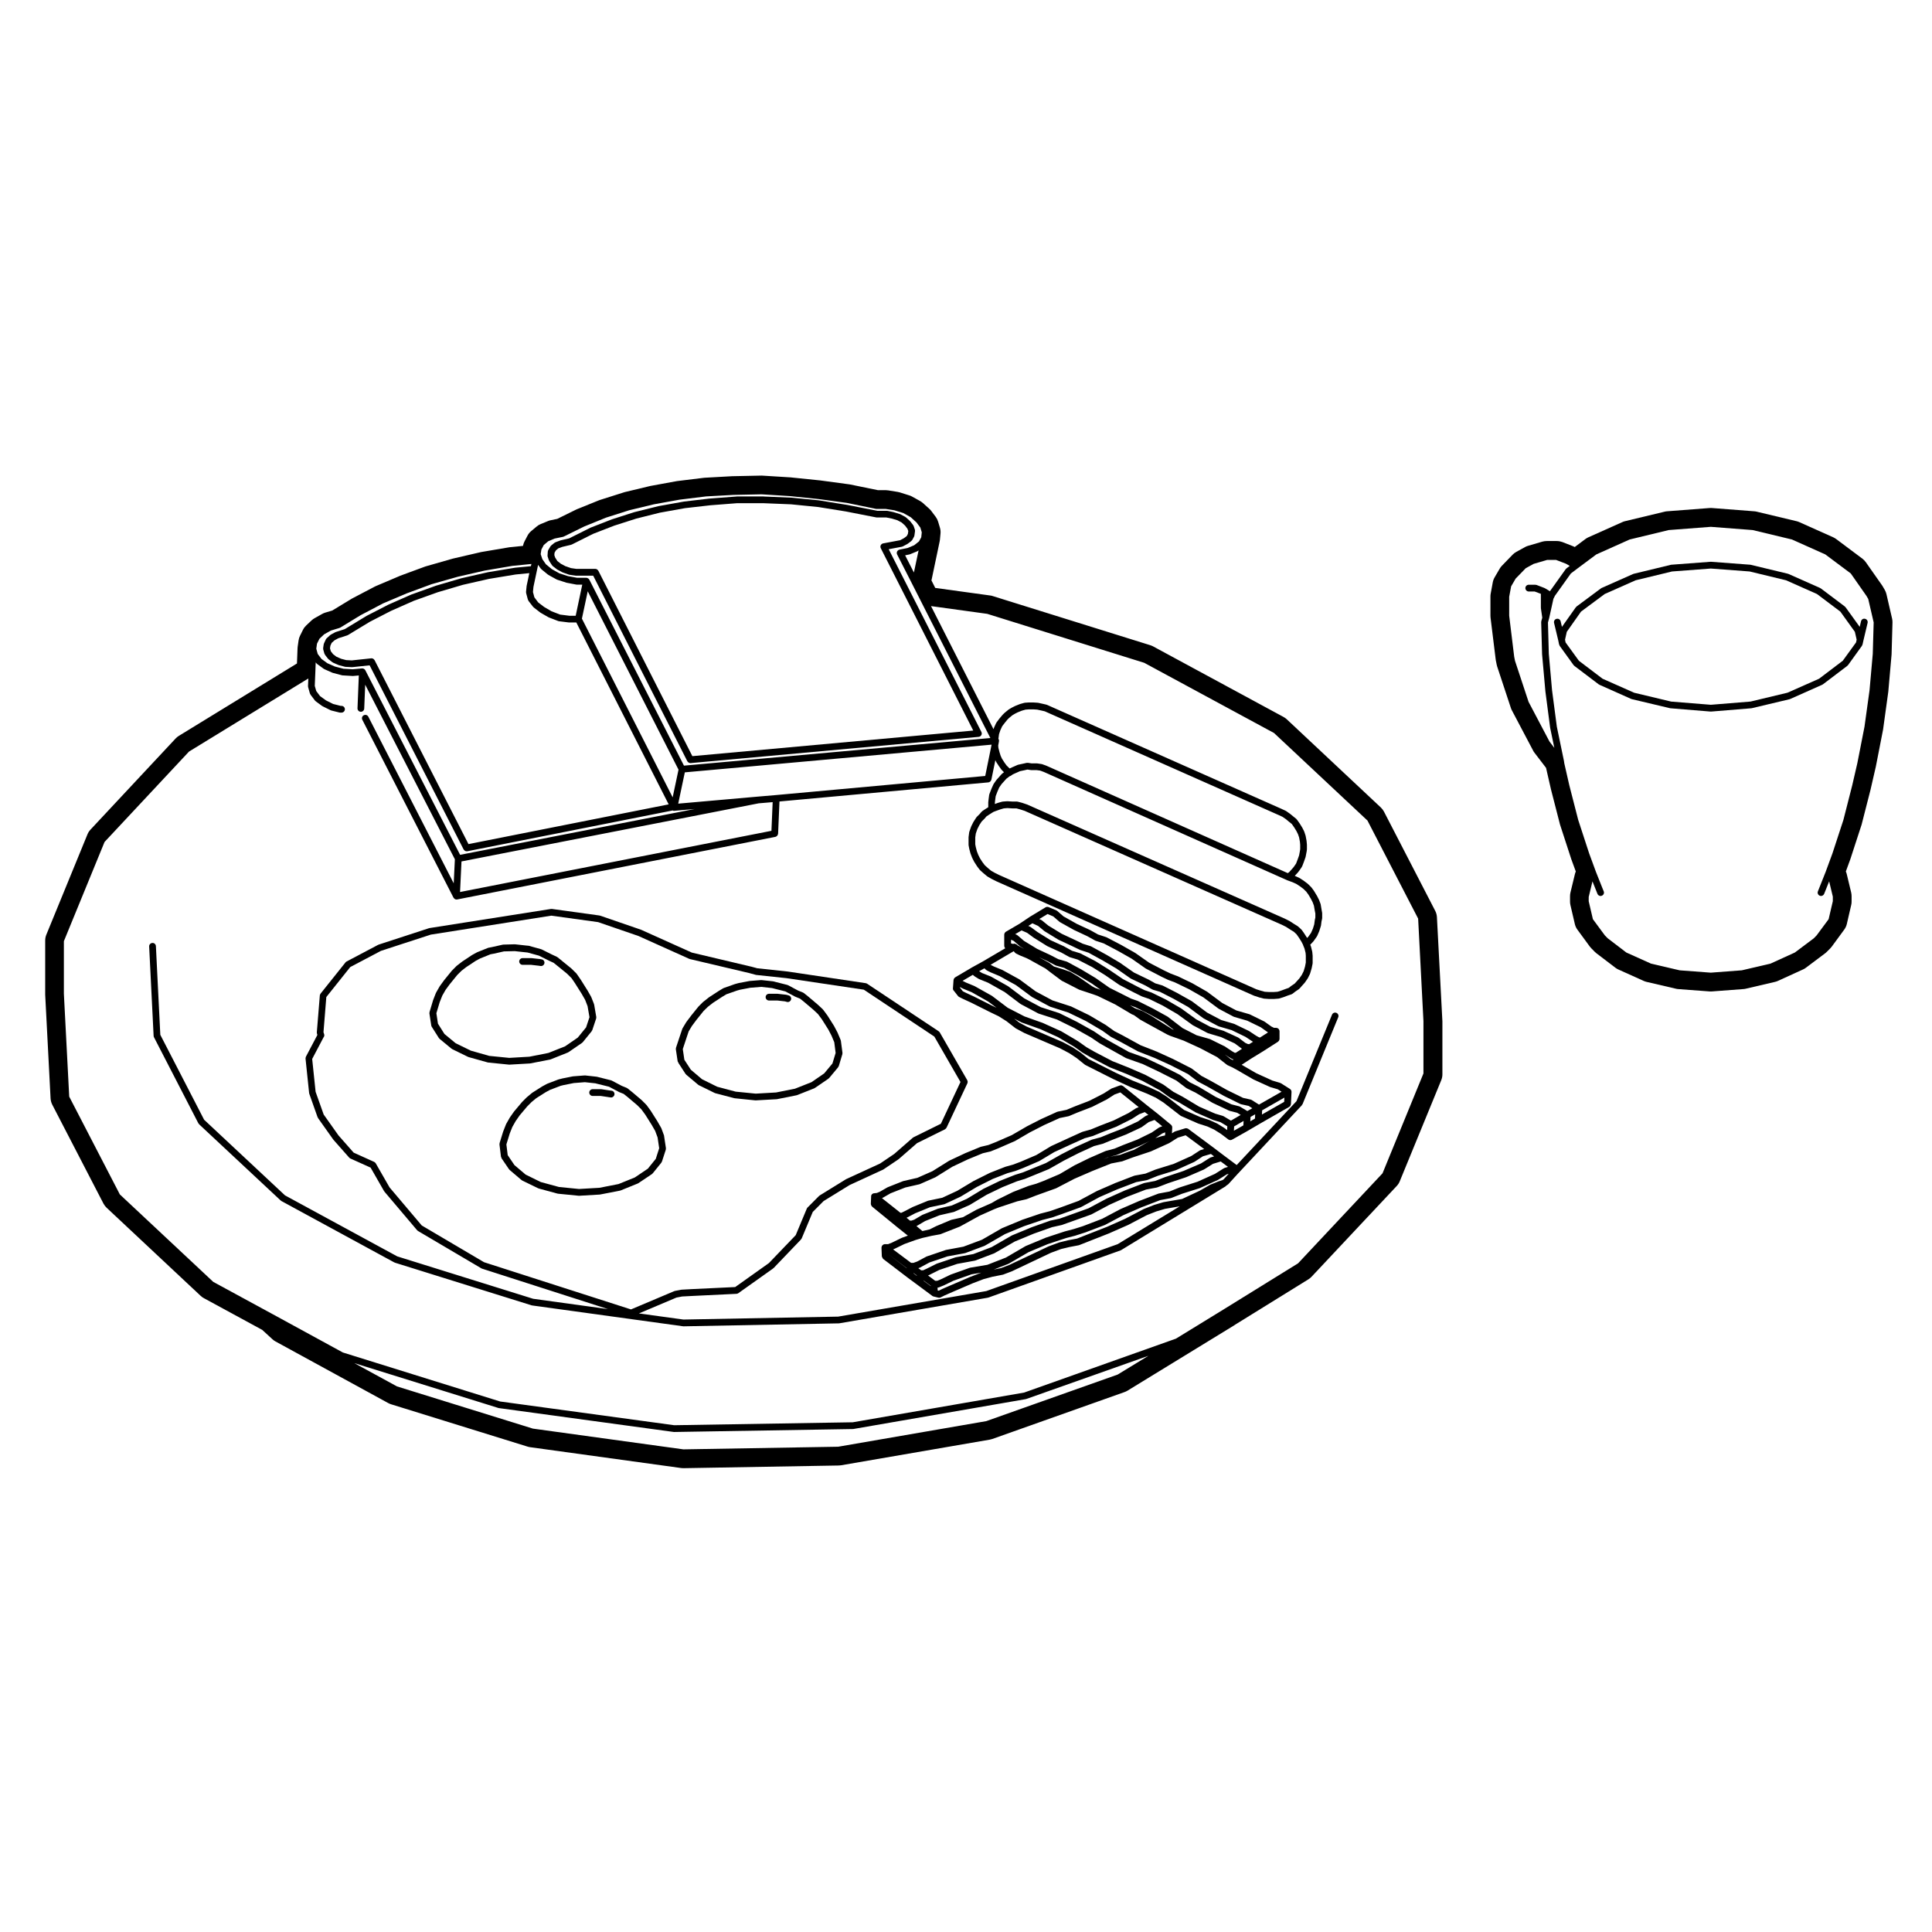
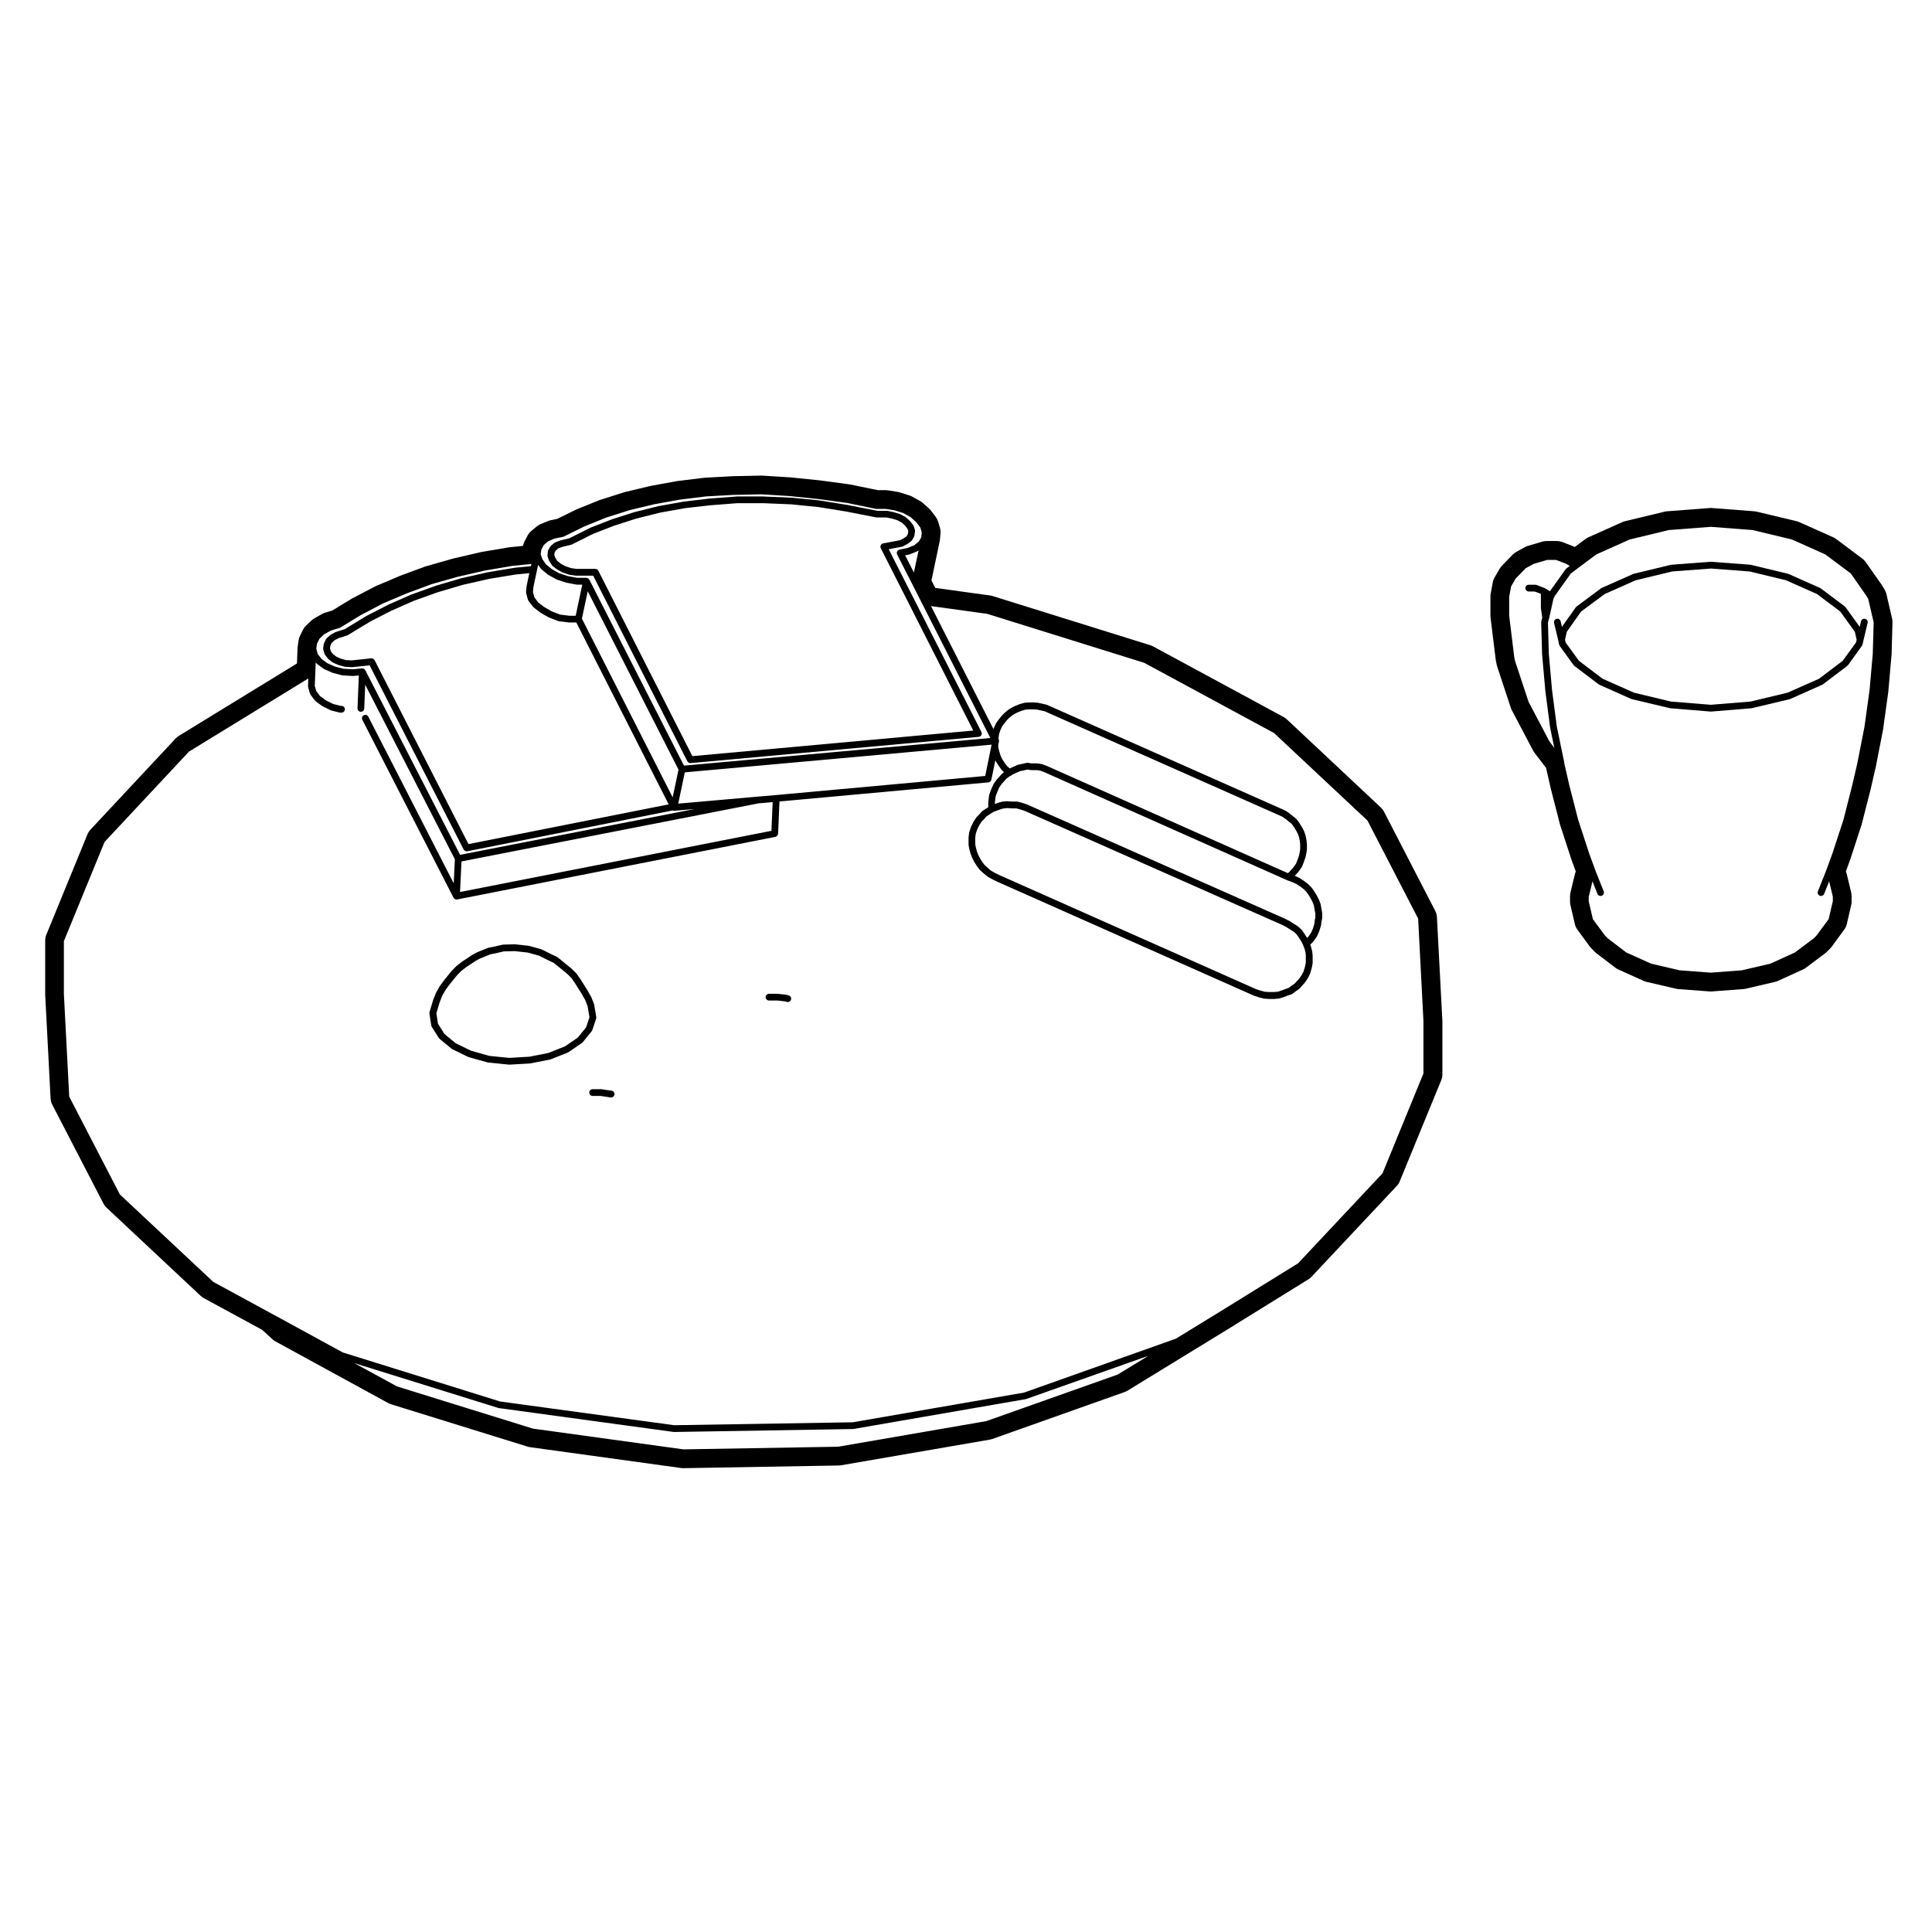
<svg xmlns="http://www.w3.org/2000/svg" fill="#000000" width="800px" height="800px" version="1.1" viewBox="144 144 512 512">
  <g>
    <path d="m386.49 284.62c0-0.07 0-0.125-0.02-0.188v-0.02l-0.316-0.938c-0.023-0.09-0.074-0.168-0.121-0.238-0.012-0.012 0-0.02-0.012-0.039l-0.785-1.031c-0.02-0.02-0.055-0.02-0.074-0.031-0.023-0.02-0.016-0.059-0.035-0.082l-1.031-0.938c-0.02-0.02-0.031-0.012-0.051-0.02-0.039-0.039-0.082-0.09-0.137-0.117l-1.328-0.711c-0.031-0.02-0.059-0.02-0.09-0.02-0.031-0.012-0.051-0.031-0.082-0.039l-1.582-0.484h-0.039c-0.012 0-0.02-0.012-0.039-0.02l-1.578-0.324c-0.023-0.012-0.055 0-0.086 0s-0.059-0.012-0.098-0.012h-2.523l-7.961-1.566h-0.012-0.02l-7.352-1.188h-0.023c-0.012 0-0.016 0-0.023-0.012l-7.262-0.711c-0.012 0-0.02 0.012-0.031 0.012-0.004-0.012-0.012-0.012-0.02-0.012l-7.352-0.309c-0.012-0.012-0.016 0-0.02 0-0.012 0-0.012-0.012-0.02-0.012h-7.098c-0.016 0-0.023 0.012-0.039 0.012h-0.035l-7.106 0.539c-0.012 0-0.012 0-0.02 0.012-0.004 0-0.012-0.012-0.016-0.012l-6.793 0.797c-0.012 0.012-0.016 0.012-0.023 0.012h-0.031l-6.629 1.188c-0.012 0-0.02 0.012-0.031 0.012h-0.031l-6.316 1.57c-0.004 0.012-0.012 0.012-0.02 0.012h-0.039l-5.918 1.898c-0.004 0-0.016 0.012-0.023 0.02h-0.031l-5.672 2.207c-0.016 0.012-0.023 0.02-0.035 0.031-0.016 0-0.031 0-0.039 0.012l-5.598 2.797-2.262 0.523c-0.02 0.012-0.039 0.02-0.055 0.031-0.016 0-0.039 0-0.059 0.012l-1.266 0.473c-0.086 0.031-0.145 0.09-0.211 0.137-0.016 0.012-0.031 0-0.047 0.012l-0.867 0.711c-0.012 0.012-0.004 0.02-0.012 0.031-0.074 0.07-0.141 0.125-0.191 0.215l-0.555 0.938c0 0.012 0 0.02-0.004 0.02-0.031 0.059-0.047 0.125-0.066 0.176-0.012 0.059-0.039 0.105-0.047 0.168 0 0.012-0.004 0.02-0.004 0.02l-0.07 1.035c-0.012 0.125 0.004 0.246 0.039 0.352l0.312 0.945c0.02 0.039 0.059 0.059 0.082 0.105 0.02 0.031 0 0.059 0.02 0.09l0.715 1.102c0.039 0.07 0.105 0.105 0.16 0.156 0.02 0.02 0.016 0.059 0.035 0.082l1.109 0.855c0.016 0.012 0.035 0.012 0.051 0.02 0.031 0.02 0.051 0.059 0.09 0.07l1.34 0.719c0.02 0 0.039 0 0.055 0.012 0.023 0.012 0.039 0.031 0.066 0.039l1.57 0.551c0.035 0.02 0.07 0.012 0.105 0.02 0.02 0 0.039 0.012 0.059 0.02l1.582 0.227c0.039 0.012 0.09 0.02 0.125 0.02h4.586l24.945 49.172c0.031 0.082 0.102 0.105 0.141 0.168 0.039 0.051 0.07 0.09 0.117 0.117 0.152 0.125 0.328 0.207 0.523 0.207h0.004 0.004 0.082l76.355-6.957c0.098-0.012 0.176-0.039 0.266-0.07 0.02-0.012 0.039-0.012 0.055-0.02h0.004c0.086-0.051 0.152-0.105 0.215-0.176 0.02-0.02 0.047-0.031 0.059-0.051 0.055-0.059 0.086-0.137 0.117-0.215 0.016-0.02 0.039-0.039 0.047-0.07 0.016-0.051 0.012-0.102 0.016-0.137 0.016-0.082 0.031-0.137 0.031-0.215v-0.012c-0.012-0.059-0.035-0.105-0.051-0.156-0.02-0.059-0.02-0.117-0.051-0.168l-24.566-48.43 3.488-0.66c0.059-0.012 0.105-0.039 0.168-0.07 0.031-0.012 0.059 0 0.09-0.02l1.18-0.629c0.031-0.02 0.039-0.039 0.07-0.059 0.012-0.012 0.031 0 0.047-0.012l0.945-0.719c0.031-0.02 0.023-0.059 0.051-0.082 0.07-0.07 0.156-0.117 0.207-0.215l0.465-0.855c0.051-0.09 0.07-0.188 0.086-0.289 0.004 0 0.016-0.012 0.016-0.02l0.004-0.039 0.152-1.074c0.004 0 0-0.012 0-0.02 0.016-0.055 0-0.113-0.004-0.168zm-1.891 0.879-0.301 0.57-0.742 0.551-1.004 0.539-4.516 0.848c-0.047 0-0.082 0.031-0.117 0.039-0.047 0.02-0.086 0.02-0.121 0.039-0.016 0.012-0.023 0.02-0.035 0.031-0.059 0.031-0.105 0.07-0.156 0.117-0.035 0.031-0.074 0.07-0.105 0.105-0.035 0.051-0.066 0.102-0.09 0.156-0.023 0.039-0.055 0.09-0.066 0.145-0.016 0.051-0.016 0.105-0.02 0.168-0.004 0.059-0.012 0.117 0 0.176 0 0.02-0.012 0.039-0.004 0.051 0.004 0.031 0.023 0.039 0.031 0.059 0.016 0.059 0.023 0.117 0.055 0.176l24.512 48.336-74.438 6.781-24.914-49.133c-0.02-0.031-0.055-0.059-0.082-0.09-0.035-0.059-0.07-0.117-0.117-0.156-0.047-0.039-0.09-0.07-0.137-0.09-0.051-0.039-0.102-0.07-0.145-0.102-0.066-0.02-0.125-0.031-0.188-0.031-0.039-0.012-0.082-0.031-0.125-0.031h-5.074l-1.422-0.207-1.438-0.504-1.211-0.641-0.926-0.73-0.57-0.898-0.227-0.66 0.055-0.648 0.367-0.621 0.629-0.523 1.066-0.395 2.316-0.551c0.039 0 0.07-0.031 0.105-0.051 0.031-0.012 0.059 0 0.09-0.02l5.648-2.832 5.606-2.176 5.883-1.879 6.227-1.559 6.606-1.188 6.727-0.766 7.07-0.551h7.055l7.301 0.297 7.195 0.719 7.336 1.18 8.02 1.57c0.055 0.012 0.109 0.02 0.172 0.02h2.519l1.445 0.289 1.465 0.441 1.152 0.609 0.887 0.805 0.648 0.867 0.207 0.59z" />
    <path d="m347.8 409.15h2.242l2 0.227 0.48 0.137c0.09 0.031 0.172 0.039 0.258 0.039 0.383 0 0.742-0.258 0.855-0.648 0.137-0.473-0.137-0.973-0.609-1.102l-0.551-0.156c-0.031-0.012-0.055 0-0.082-0.012-0.031 0-0.051-0.02-0.07-0.02l-2.141-0.238h-0.047c-0.02 0-0.031-0.012-0.051-0.012h-2.293c-0.492 0-0.891 0.395-0.891 0.887 0.004 0.496 0.41 0.898 0.898 0.898z" />
-     <path d="m323.73 425.48c0.02 0.059 0 0.105 0.031 0.168l1.891 2.922c0.039 0.051 0.098 0.082 0.137 0.125 0.02 0.02 0.016 0.051 0.035 0.082l3.164 2.664c0.016 0.02 0.035 0.012 0.051 0.031 0.051 0.031 0.082 0.082 0.133 0.102l4.18 2.055c0.023 0.012 0.051 0.012 0.074 0.02 0.035 0.012 0.059 0.039 0.09 0.051l5.059 1.328c0.039 0.012 0.07 0.012 0.105 0.012 0.012 0 0.02 0.012 0.035 0.012l5.453 0.559h0.09 0.004 0.051l5.527-0.309h0.02c0.039-0.012 0.07-0.012 0.105-0.02l5.133-1.023c0.031-0.012 0.051-0.02 0.082-0.031 0.023-0.012 0.051-0.012 0.082-0.02l4.574-1.809c0.047-0.02 0.082-0.059 0.109-0.09 0.023-0.012 0.047 0 0.066-0.02l3.559-2.438c0.016-0.012 0.016-0.039 0.031-0.051 0.055-0.039 0.105-0.07 0.145-0.117l2.367-2.84c0.031-0.039 0.02-0.102 0.039-0.125 0.047-0.07 0.105-0.105 0.133-0.176l0.945-3.16c0.016-0.059 0.012-0.105 0.016-0.168 0.004-0.07 0.023-0.125 0.016-0.195v-0.012l-0.414-3.16c-0.004-0.051-0.031-0.082-0.035-0.105-0.016-0.051-0.012-0.09-0.023-0.125l-0.797-1.891c0-0.012-0.016-0.02-0.02-0.031-0.004-0.02-0.004-0.031-0.012-0.051l-0.871-1.652c-0.004-0.012-0.016-0.02-0.023-0.031-0.004-0.012-0.004-0.031-0.012-0.039l-1.738-2.754c-0.012-0.02-0.023-0.012-0.031-0.031-0.004-0.012-0.004-0.02-0.012-0.031l-1.109-1.496c-0.02-0.031-0.051-0.02-0.07-0.051-0.02-0.02-0.016-0.059-0.039-0.082l-1.266-1.18c-0.004-0.012-0.016 0-0.02-0.012-0.012-0.012-0.012-0.02-0.016-0.02l-2.519-2.137h-0.016c-0.004-0.012 0-0.012-0.004-0.012l-1.18-0.945c-0.012-0.012-0.031-0.012-0.051-0.02-0.055-0.039-0.105-0.09-0.176-0.117l-1.305-0.527-2.641-1.406c-0.039-0.02-0.074-0.02-0.105-0.031-0.031-0.012-0.055-0.039-0.098-0.051l-3.152-0.797-0.539-0.145h-0.07c-0.031-0.012-0.047-0.02-0.07-0.02l-3.004-0.324c-0.031 0-0.059 0.012-0.09 0.012s-0.051-0.012-0.074-0.012l-3.008 0.238c-0.02 0-0.031 0.012-0.051 0.02-0.016 0-0.031-0.012-0.051 0l-2.836 0.539c-0.016 0.012-0.023 0.02-0.035 0.02h-0.035l-0.871 0.238c-0.012 0.012-0.02 0.02-0.031 0.02h-0.031l-2.922 1.031c-0.031 0.012-0.051 0.031-0.082 0.051-0.023 0.012-0.059 0.012-0.082 0.031l-1.184 0.711c-0.004 0-0.004 0.012-0.016 0.012 0 0.012-0.012 0.012-0.016 0.012l-2.523 1.641c-0.012 0.012-0.012 0.031-0.02 0.039-0.016 0.012-0.031 0-0.039 0.012l-1.426 1.125c-0.016 0.012-0.016 0.031-0.031 0.039-0.012 0.012-0.035 0.012-0.051 0.02l-1.184 1.18c-0.016 0.012-0.004 0.031-0.023 0.051-0.012 0.012-0.031 0.012-0.039 0.02l-1.98 2.457v0.02c-0.004 0-0.012 0-0.016 0.012l-1.188 1.566c-0.004 0.012 0 0.02-0.004 0.031-0.016 0.02-0.035 0.031-0.051 0.059l-0.941 1.57c-0.016 0.031-0.02 0.059-0.035 0.082-0.012 0.039-0.031 0.059-0.047 0.102l-0.637 1.898-1.023 3.078c-0.004 0.012 0 0.02-0.004 0.031-0.02 0.059-0.02 0.117-0.023 0.176-0.004 0.059-0.016 0.117-0.012 0.176v0.031l0.484 3.231c0.043 0.07 0.105 0.109 0.133 0.18zm2.172-6.348 0.605-1.809 0.867-1.445 1.152-1.547 1.918-2.394 1.129-1.102 1.355-1.062 2.469-1.613 1.094-0.66 2.805-0.984 0.805-0.227 2.754-0.527 2.883-0.227 2.84 0.309 0.484 0.117c0 0.012 0 0 0.012 0.012l3.059 0.766 2.59 1.387c0.012 0 0.023 0 0.039 0.012 0.016 0 0.023 0.02 0.047 0.02l1.223 0.504 1.059 0.848 2.504 2.125 1.195 1.125 1.031 1.395 1.699 2.695 0.84 1.613 0.73 1.742 0.359 2.84-0.848 2.797-2.18 2.621-3.367 2.324-4.398 1.738-4.992 0.992-5.394 0.309-5.309-0.527-4.898-1.301-4.004-1.98-2.984-2.527-1.715-2.644-0.414-2.828z" />
    <path d="m306.07 433.05-0.527-0.07-2.137-0.324c-0.023 0-0.051 0.012-0.07 0-0.02 0-0.039-0.012-0.07-0.012h-2.207c-0.492 0-0.898 0.402-0.898 0.898 0 0.484 0.402 0.898 0.898 0.898h2.144l2.066 0.309c0.004 0.012 0.012 0.012 0.016 0.012h0.004l0.551 0.07c0.039 0 0.082 0.012 0.117 0.012 0.438 0 0.82-0.332 0.883-0.797 0.07-0.484-0.285-0.949-0.77-0.996z" />
-     <path d="m319.99 445c-0.012-0.039-0.004-0.07-0.02-0.102l-0.699-1.891c-0.012-0.02-0.035-0.039-0.051-0.07-0.012-0.02-0.012-0.051-0.02-0.07l-0.953-1.652-0.012-0.012v-0.02l-1.742-2.754c-0.004-0.02-0.02-0.031-0.031-0.039-0.004-0.012 0-0.012-0.004-0.02l-1.102-1.508c-0.016-0.02-0.047-0.02-0.059-0.039-0.016-0.02-0.012-0.051-0.031-0.059l-1.184-1.188c-0.012-0.012-0.031-0.012-0.039-0.02-0.012-0.012-0.004-0.02-0.016-0.031l-2.523-2.137h-0.02v-0.012l-1.188-0.953c-0.012-0.012-0.031 0-0.047-0.012-0.055-0.039-0.105-0.09-0.172-0.117l-1.301-0.527-2.641-1.395c-0.035-0.02-0.07-0.02-0.105-0.039-0.031-0.012-0.059-0.031-0.102-0.039l-3.16-0.797-0.625-0.156c-0.023 0-0.047 0.012-0.066 0-0.02 0-0.039-0.012-0.066-0.012l-2.926-0.324c-0.031 0-0.059 0.012-0.098 0.012-0.023 0-0.047-0.012-0.066-0.012l-3.074 0.238c-0.016 0-0.035 0.012-0.055 0.02-0.02 0-0.035-0.012-0.059 0l-2.762 0.551c-0.012 0.012-0.016 0.012-0.023 0.02h-0.023l-0.871 0.215c-0.02 0.012-0.031 0.02-0.047 0.031h-0.047l-2.918 1.113c-0.02 0.012-0.035 0.031-0.055 0.039-0.016 0-0.035 0-0.055 0.012l-1.184 0.641c-0.012 0-0.016 0.012-0.023 0.02-0.012 0-0.023 0-0.035 0.012l-2.606 1.652c-0.023 0.02-0.035 0.039-0.059 0.051-0.012 0.012-0.02 0.012-0.035 0.02l-1.34 1.113c-0.012 0-0.012 0.031-0.02 0.039-0.012 0.012-0.031 0-0.047 0.02l-1.18 1.18c-0.012 0.012-0.004 0.031-0.016 0.039-0.012 0.012-0.031 0.012-0.039 0.02l-2.055 2.438c-0.004 0.012 0 0.02-0.012 0.02-0.012 0.02-0.023 0.031-0.039 0.039l-1.102 1.57v0.02c-0.012 0.02-0.035 0.031-0.047 0.051l-0.945 1.664c-0.012 0.02-0.012 0.039-0.02 0.059-0.012 0.031-0.023 0.039-0.035 0.059l-0.715 1.82c-0.004 0.012-0.004 0.02-0.004 0.031-0.012 0-0.016 0.012-0.02 0.02l-0.953 3.09v0.012c-0.012 0.051-0.012 0.105-0.012 0.156-0.012 0.059-0.031 0.137-0.02 0.195v0.012l0.398 3.25c0.012 0.07 0.082 0.117 0.109 0.195 0.02 0.059-0.004 0.137 0.031 0.188l1.98 2.91c0.035 0.051 0.09 0.082 0.125 0.117 0.02 0.02 0.016 0.051 0.035 0.07l3.152 2.676c0.02 0.02 0.035 0.012 0.055 0.02 0.047 0.039 0.082 0.09 0.133 0.117l4.191 2.035c0.023 0.012 0.051 0.012 0.074 0.02 0.031 0.012 0.055 0.039 0.086 0.051l4.973 1.352c0.031 0.012 0.066 0.012 0.105 0.012 0.012 0.012 0.02 0.012 0.039 0.02l5.445 0.539c0.031 0.012 0.059 0.012 0.098 0.012h0.051l5.523-0.324c0.012 0 0.016-0.012 0.023-0.012 0.035 0 0.066 0 0.102-0.012l5.211-1.012c0.031-0.012 0.055-0.031 0.086-0.039 0.023 0 0.055 0 0.086-0.012l4.508-1.828c0.039-0.02 0.066-0.039 0.102-0.059 0.02-0.012 0.047 0 0.059-0.02l3.637-2.438c0.016-0.012 0.016-0.039 0.035-0.059 0.051-0.039 0.117-0.07 0.16-0.125l2.289-2.832c0.031-0.039 0.02-0.09 0.039-0.125 0.035-0.051 0.098-0.09 0.117-0.156l1.023-3.16v-0.031c0.02-0.059 0.02-0.117 0.023-0.188 0.004-0.059 0.012-0.117 0.004-0.168 0-0.012 0.004-0.02 0.004-0.031l-0.48-3.168c0.008-0.035-0.008-0.066-0.02-0.09zm-2.199 6.102-2.106 2.609-3.445 2.324-4.332 1.754-5.074 0.992-5.391 0.312-5.301-0.527-4.82-1.309-4.016-1.969-2.977-2.527-1.785-2.637-0.348-2.84 0.887-2.891 0.684-1.723 0.887-1.566 1.059-1.516 2-2.371 1.137-1.145 1.258-1.043 2.535-1.602 1.109-0.598 2.82-1.074 0.781-0.195 2.699-0.539 2.938-0.227 2.781 0.297 0.562 0.145h0.004l3.055 0.754 2.594 1.375c0.012 0 0.023 0 0.039 0.012 0.016 0 0.023 0.02 0.039 0.031l1.219 0.492 1.066 0.855 2.492 2.106 1.125 1.125 1.031 1.406 1.719 2.734 0.902 1.566 0.648 1.742 0.422 2.863z" />
-     <path d="m282.5 399.69h2.242l2.047 0.238 0.465 0.07c0.051 0 0.102 0.012 0.145 0.012 0.434 0 0.805-0.312 0.883-0.746 0.086-0.484-0.246-0.945-0.734-1.023l-0.484-0.09h-0.023-0.023l-2.133-0.238c-0.016 0-0.031 0.012-0.047 0.012-0.02 0-0.035-0.012-0.055-0.012h-2.289c-0.492 0-0.898 0.395-0.898 0.887s0.418 0.891 0.906 0.891z" />
    <path d="m278.95 426.14c0.004 0 0.004 0 0 0h0.055l5.441-0.312c0.012 0 0.016-0.012 0.023-0.012 0.035 0 0.07 0 0.102-0.012l5.215-1.012c0.023-0.012 0.047-0.031 0.07-0.031 0.031-0.012 0.059-0.012 0.09-0.02l4.578-1.828c0.047-0.02 0.074-0.051 0.109-0.082 0.02-0.012 0.051-0.012 0.066-0.02l3.547-2.438c0.02-0.012 0.02-0.039 0.035-0.051 0.051-0.051 0.109-0.07 0.152-0.117l2.371-2.922c0.031-0.031 0.012-0.082 0.039-0.117 0.035-0.059 0.098-0.102 0.117-0.168l1.023-3.066v-0.039c0.02-0.07 0.02-0.125 0.031-0.188 0-0.059 0.012-0.117 0-0.176 0-0.02 0.004-0.031 0-0.039l-0.551-3.238c-0.012-0.039-0.031-0.059-0.039-0.082-0.004-0.031 0-0.07-0.012-0.102l-0.711-1.809c-0.012-0.02-0.031-0.031-0.039-0.051-0.012-0.031-0.012-0.051-0.02-0.07l-0.945-1.664c-0.004 0-0.012-0.012-0.012-0.012-0.004-0.012-0.004-0.02-0.012-0.02l-1.738-2.766c-0.004 0-0.016-0.012-0.016-0.012-0.004-0.012 0-0.012-0.004-0.02l-1.023-1.484c-0.023-0.039-0.059-0.07-0.09-0.102-0.016-0.012-0.012-0.031-0.02-0.051l-1.258-1.25c-0.016-0.012-0.035-0.012-0.047-0.02-0.012-0.012-0.012-0.031-0.023-0.051l-2.527-2.055h-0.004v-0.012l-1.18-0.945c-0.016-0.012-0.035 0-0.051-0.012-0.047-0.031-0.082-0.07-0.137-0.102l-1.344-0.629-2.66-1.328c-0.031-0.012-0.059-0.012-0.09-0.02-0.031-0.012-0.051-0.039-0.082-0.039l-3.152-0.875c-0.023-0.012-0.047 0-0.074-0.012-0.02 0-0.039-0.02-0.066-0.02l-0.629-0.059h-0.004l-2.922-0.324c-0.016 0-0.031 0.012-0.051 0.012-0.016-0.012-0.031-0.02-0.047-0.02h-0.02l-3.008 0.082c-0.031 0-0.059 0.012-0.09 0.02-0.031 0-0.059-0.012-0.086 0l-2.812 0.629-0.867 0.168c-0.031 0-0.055 0.012-0.086 0.02-0.031 0.012-0.059 0-0.098 0.02l-2.918 1.168c-0.016 0.012-0.023 0.02-0.039 0.031-0.016 0.012-0.035 0.012-0.055 0.02l-1.176 0.641c-0.02 0.012-0.031 0.02-0.047 0.039h-0.023l-2.613 1.734c-0.012 0.012-0.012 0.031-0.02 0.031-0.012 0.012-0.023 0.012-0.035 0.012l-1.336 1.031c-0.02 0.012-0.016 0.039-0.031 0.051-0.02 0.012-0.039 0-0.059 0.02l-1.18 1.188c-0.02 0.012-0.012 0.031-0.02 0.039-0.016 0.012-0.035 0.012-0.047 0.02l-2.055 2.527c-0.004 0.012-0.004 0.012-0.004 0.02-0.012 0.012-0.02 0.012-0.02 0.012l-1.102 1.516c-0.012 0.012 0 0.02-0.012 0.031-0.012 0.02-0.031 0.031-0.047 0.051l-0.945 1.652c-0.016 0.02-0.016 0.039-0.02 0.07-0.02 0.02-0.035 0.031-0.047 0.059l-0.711 1.82c-0.004 0.012-0.004 0.02-0.012 0.031-0.004 0.012-0.012 0.02-0.016 0.039l-0.945 3.16v0.012c-0.02 0.059-0.02 0.125-0.02 0.195-0.004 0.051-0.016 0.102-0.012 0.145v0.031l0.48 3.148h0.004c0.02 0.125 0.055 0.246 0.117 0.352l1.895 2.992c0.035 0.07 0.102 0.102 0.141 0.145 0.023 0.02 0.02 0.059 0.039 0.07l3.164 2.609c0.016 0.012 0.035 0.012 0.055 0.02 0.039 0.031 0.074 0.07 0.121 0.102l4.188 2.047c0.02 0.012 0.051 0 0.07 0.012 0.031 0.02 0.051 0.039 0.082 0.051l5.055 1.414c0.035 0.012 0.07 0.012 0.109 0.02 0.012 0 0.02 0.012 0.039 0.012l5.453 0.551c0.066 0.012 0.098 0.012 0.129 0.012zm-10.172-3.707-4.027-1.969-2.969-2.449-1.719-2.727-0.418-2.777 0.871-2.902 0.691-1.754 0.887-1.547 1.047-1.426 2.023-2.488 1.117-1.113 1.254-0.973 2.555-1.691 1.113-0.598 2.785-1.125 0.777-0.145h0.012 0.023l2.75-0.621 2.856-0.07 2.856 0.312h0.02l0.539 0.059 3.008 0.828 2.609 1.309h0.012c0.004 0 0.004 0.012 0.012 0.012l1.254 0.578 1.09 0.875h0.004l2.492 2.035 1.164 1.16 0.973 1.426v0.012l1.715 2.715 0.906 1.582 0.648 1.672 0.508 2.934-0.902 2.707-2.195 2.695-3.356 2.312-4.414 1.754-5.062 1.004-5.324 0.309-5.305-0.527z" />
-     <path d="m396.76 406.53 1.109 1.414s0.012 0 0.012 0.012c0.082 0.102 0.172 0.176 0.297 0.246l0.016 0.012h0.004l0.938 0.473h0.012c0.004 0 0.012 0.012 0.012 0.012l2.191 1.004 4.734 2.371v0.012h0.012l2.57 1.238 2.047 1.289 2.402 1.867c0.02 0.02 0.039 0.012 0.051 0.02 0.031 0.02 0.051 0.051 0.082 0.059l2.066 1.113c0.012 0.012 0.02 0 0.031 0.012 0.012 0.012 0.02 0.02 0.031 0.031l9.516 4.086 2.469 1.301 1.98 1.309 2.098 1.691c0.012 0.02 0.031 0.012 0.051 0.02 0.039 0.031 0.059 0.07 0.105 0.09l7.34 3.707c0.012 0 0.012 0 0.02 0.012h0.012l4.43 2.055c0 0.012 0.012 0.012 0.02 0.012 0.012 0 0.02 0.012 0.02 0.012l4.543 1.82 2.312 1.062 2.035 1.281 4.469 3.457c0.02 0.02 0.039 0.012 0.059 0.031 0.051 0.031 0.082 0.07 0.137 0.09l4.5 1.98c0.012 0 0.031 0 0.039 0.012 0.02 0 0.031 0.02 0.039 0.02l2.402 0.766 1.797 0.828 1.797 1.133 1.949 1.477c0.012 0.012 0.031 0 0.051 0.012 0.02 0.02 0.039 0.039 0.07 0.059 0.117 0.059 0.238 0.09 0.371 0.102h0.039 0.012 0.012c0.137 0 0.277-0.039 0.395-0.102 0.012 0 0.02 0 0.031-0.012l4.348-2.449h0.012v-0.012l3.066-1.797 7.734-4.43c0.059-0.031 0.09-0.07 0.125-0.102 0.02-0.02 0.051-0.039 0.07-0.059 0.137-0.145 0.215-0.332 0.238-0.527 0-0.02 0.02-0.031 0.02-0.039l0.156-3.25c0-0.02-0.012-0.031-0.012-0.059-0.012-0.039-0.012-0.09-0.012-0.125-0.012-0.031-0.02-0.059-0.02-0.09-0.02-0.051-0.039-0.09-0.059-0.137 0-0.02 0-0.051-0.02-0.07 0-0.012-0.02-0.02-0.02-0.031-0.02-0.031-0.039-0.039-0.059-0.07-0.031-0.039-0.07-0.07-0.102-0.105-0.031-0.031-0.059-0.051-0.102-0.07 0-0.012-0.012-0.02-0.02-0.031l-2.371-1.496c-0.012-0.012-0.031 0-0.051 0-0.051-0.039-0.105-0.082-0.168-0.102l-2.074-0.621-4.254-1.941-3.871-2.242 2.664-1.723 2.832-1.734c0.012 0 0.012 0 0.012-0.012h0.012l4.102-2.621c0.012-0.012 0.012-0.02 0.02-0.031 0.168-0.117 0.297-0.289 0.344-0.492 0.012-0.031 0.012-0.051 0.02-0.07 0.012-0.059 0.031-0.105 0.031-0.156v-2.055c0-0.156-0.059-0.309-0.137-0.434v-0.051c-0.02-0.031-0.051-0.039-0.07-0.059-0.039-0.051-0.082-0.102-0.117-0.137-0.051-0.031-0.102-0.059-0.145-0.09-0.051-0.02-0.102-0.051-0.145-0.07-0.059-0.02-0.117-0.031-0.188-0.031-0.031-0.012-0.059-0.02-0.09-0.02h-0.578l-0.691-0.344-1.84-1.32c-0.012-0.012-0.031 0-0.039-0.012-0.031-0.02-0.051-0.031-0.09-0.051l-3.707-1.82c-0.031-0.012-0.051-0.012-0.082-0.02-0.02-0.012-0.039-0.031-0.07-0.039l-3.465-1.004-3.719-1.969-3.977-2.961c-0.02-0.012-0.031-0.012-0.039-0.012-0.02-0.012-0.031-0.039-0.059-0.051l-3.859-2.207c-0.012-0.012-0.02-0.012-0.031-0.012-0.012-0.012-0.02-0.02-0.031-0.02l-3.797-1.828h-0.039c-0.012 0-0.02-0.02-0.031-0.02l-1.848-0.699-1.773-0.848-3.883-2.016-3.664-2.57c-0.012-0.012-0.02 0-0.031-0.012-0.02-0.012-0.031-0.031-0.051-0.039l-3.633-2.066h-0.012l-0.012-0.012-3.863-2.023c-0.02-0.012-0.051-0.012-0.082-0.02-0.02-0.012-0.039-0.039-0.059-0.039l-2.137-0.699-2.055-1.145c-0.012-0.012-0.02-0.012-0.031-0.012-0.012-0.012-0.02-0.02-0.031-0.02l-3.523-1.641-3.523-1.98-1.664-1.445c-0.012-0.02-0.031-0.012-0.039-0.02-0.059-0.051-0.117-0.102-0.195-0.125l-2.055-0.875c-0.031-0.012-0.051-0.012-0.07-0.012-0.059-0.031-0.117-0.031-0.176-0.039-0.059-0.012-0.105-0.02-0.168-0.012-0.059 0-0.105 0.02-0.168 0.039-0.059 0.012-0.105 0.031-0.156 0.051-0.031 0.02-0.059 0.02-0.07 0.031l-4.027 2.438c-0.012 0-0.012 0.012-0.02 0.02h-0.02l-2.828 1.898-3.602 2.106c-0.039 0.02-0.051 0.051-0.09 0.07v0.012c-0.031 0.02-0.059 0.031-0.09 0.059-0.012 0.02-0.031 0.039-0.039 0.059-0.039 0.051-0.07 0.09-0.102 0.137-0.02 0.051-0.051 0.102-0.07 0.145-0.02 0.059-0.031 0.125-0.039 0.188 0 0.039-0.02 0.07-0.02 0.105v2.992c0 0.031 0.012 0.051 0.012 0.07 0.012 0.059 0.02 0.117 0.039 0.168 0.012 0.059 0.031 0.117 0.059 0.168 0.02 0.051 0.051 0.09 0.09 0.125 0.02 0.031 0.031 0.07 0.059 0.102l-5.812 3.414-0.012 0.012-3.129 1.723c0 0.012-0.004 0.012-0.012 0.012 0 0-0.012 0-0.012 0.012l-4.273 2.519c-0.02 0.02-0.035 0.039-0.059 0.051-0.031 0.031-0.07 0.059-0.102 0.09-0.004 0-0.012 0-0.02 0.012-0.012 0.012 0 0.02-0.012 0.031l-0.012 0.012c-0.035 0.031-0.07 0.07-0.098 0.117-0.035 0.051-0.055 0.105-0.074 0.156-0.023 0.051-0.039 0.105-0.051 0.168-0.004 0.02-0.02 0.051-0.02 0.082l-0.156 2.211c-0.02 0.215 0.059 0.422 0.172 0.578 0.043 0.004 0.043 0.016 0.047 0.023zm72.453 36.961-0.621-0.473h-0.031c-0.02-0.02-0.02-0.031-0.039-0.051l-1.891-1.18c-0.02-0.012-0.039-0.012-0.059-0.02-0.02-0.012-0.031-0.031-0.051-0.039l-1.891-0.855c-0.02-0.012-0.039-0.012-0.059-0.02-0.012 0-0.02-0.02-0.039-0.02l-2.414-0.785-4.348-1.91-4.418-3.406c-0.012-0.012-0.02 0-0.031-0.012-0.012-0.012-0.02-0.031-0.039-0.039l-2.137-1.359c-0.012-0.012-0.031-0.012-0.051-0.02-0.02 0-0.031-0.012-0.051-0.02l-2.371-1.102c-0.012-0.012-0.02-0.012-0.02-0.012-0.012 0-0.02-0.012-0.02-0.012l-4.555-1.82-4.387-2.035-7.25-3.664-2.055-1.672h-0.039c-0.02-0.02-0.02-0.039-0.031-0.051l-2.047-1.352c-0.02-0.012-0.031-0.012-0.051-0.012-0.012-0.012-0.012-0.02-0.031-0.031l-2.519-1.34c-0.02 0-0.031 0-0.039-0.012-0.012 0-0.02-0.012-0.031-0.02l-9.516-4.09-1.961-1.055-1.359-1.055 1.969 1.012c0.012 0.012 0.031 0.012 0.051 0.02 0.02 0.012 0.039 0.02 0.059 0.02l4.852 1.734 4.664 2.106 4.348 2.559 2.176 1.559h0.031c0.02 0.012 0.031 0.031 0.051 0.039l2.207 1.281h0.02c0 0.012 0.012 0.012 0.012 0.012l4.82 2.519c0.012 0.012 0.031 0 0.039 0.012 0.02 0.012 0.031 0.031 0.051 0.031l4.398 1.742 4.309 1.879 4.555 2.469 2.57 1.859c0.012 0.012 0.031 0.012 0.039 0.02 0.02 0.02 0.039 0.031 0.059 0.051l2.519 1.34 4.316 2.59c0.012 0.012 0.02 0.012 0.039 0.02 0.02 0 0.039 0.012 0.059 0.02l4.336 1.898c0.02 0.012 0.031 0.012 0.051 0.02 0.02 0 0.039 0.02 0.051 0.031l2.023 0.598 1.809 1.082zm4.293-1.25-2.508 1.414 0.059-1.145 2.508-1.457zm3.078-1.812-1.238 0.73 0.059-1.16 1.23-0.699zm7.734-4.422-5.894 3.356 0.051-1.113 5.906-3.375zm-62.699-49.785 1.508 0.641 1.621 1.406c0.012 0.012 0.039 0.012 0.051 0.02 0.031 0.031 0.059 0.059 0.102 0.09l3.641 2.035h0.031l0.031 0.031 3.531 1.652 2.098 1.16c0.02 0.012 0.039 0.012 0.059 0.02 0.039 0.02 0.059 0.039 0.102 0.051l2.137 0.699 3.797 2.004 3.57 2.023 3.68 2.578c0.012 0.012 0.031 0.012 0.039 0.012 0.02 0.02 0.039 0.039 0.059 0.051l3.953 2.047 0.012 0.012s0.012 0 0.012 0.012l1.82 0.867c0.012 0.012 0.02 0.012 0.039 0.012 0.012 0 0.02 0.012 0.031 0.02l1.848 0.691 3.727 1.797 3.797 2.168 3.984 2.961c0.012 0.012 0.031 0.012 0.039 0.02 0.031 0.02 0.051 0.039 0.07 0.051l3.871 2.055c0.02 0.02 0.051 0.012 0.07 0.02 0.039 0.02 0.07 0.039 0.102 0.051l3.481 1.012 3.582 1.742 1.84 1.309c0.012 0.012 0.031 0 0.051 0.012 0.012 0.012 0.02 0.031 0.039 0.039l-2.117 1.359-0.312-0.07-0.711-0.395-1.859-1.23c-0.02-0.012-0.031 0-0.039-0.012-0.031-0.012-0.051-0.039-0.07-0.051l-3.797-1.828c-0.031-0.012-0.051-0.012-0.07-0.02-0.031-0.012-0.039-0.031-0.07-0.031l-3.375-1.004-3.738-1.969-3.965-2.961c-0.012-0.012-0.031 0-0.039-0.012-0.02-0.012-0.039-0.039-0.059-0.059l-3.945-2.207h-0.02c0-0.012-0.012-0.012-0.012-0.02l-3.719-1.898c-0.02 0-0.051 0-0.082-0.012s-0.051-0.039-0.07-0.039l-1.797-0.527-1.723-0.973c-0.012-0.012-0.02-0.012-0.031-0.012-0.012-0.012-0.02-0.02-0.031-0.02l-3.879-1.867-3.664-2.559c0-0.012-0.012 0-0.02-0.012-0.012-0.012-0.02-0.02-0.039-0.031l-3.621-2.137h-0.02s0-0.012-0.012-0.012l-3.871-2.125c-0.02-0.02-0.059-0.02-0.082-0.031-0.031-0.012-0.051-0.039-0.082-0.051l-2.156-0.68-2.074-1.004h-0.012l-3.512-1.641-3.531-2.156-1.684-1.375c-0.02-0.012-0.039-0.012-0.051-0.012-0.051-0.039-0.09-0.09-0.145-0.117l-0.523-0.238zm-4.016 2.461 1.496 0.691 1.641 1.352c0.012 0.012 0.031 0.012 0.039 0.02 0.031 0.02 0.039 0.039 0.07 0.059l3.621 2.211c0.02 0 0.031 0 0.039 0.012 0.02 0.012 0.031 0.031 0.051 0.039l3.551 1.652 2.125 1.023c0.02 0.012 0.039 0 0.059 0.012s0.031 0.02 0.059 0.031l2.125 0.691 3.797 2.086 3.582 2.106 3.68 2.578c0.012 0.012 0.031 0.012 0.051 0.02 0.02 0.012 0.051 0.039 0.07 0.059l3.914 1.867 1.797 1.023c0.02 0.012 0.051 0.012 0.07 0.012 0.039 0.02 0.07 0.051 0.117 0.07l1.809 0.527 3.641 1.859 3.859 2.168 3.984 2.961c0.012 0.012 0.031 0.012 0.051 0.02 0.02 0.02 0.039 0.051 0.07 0.059l3.879 2.047c0.02 0.02 0.039 0.012 0.07 0.02 0.031 0.02 0.059 0.039 0.09 0.051l3.406 0.992 3.672 1.785 1.84 1.219c0.012 0.012 0.02 0 0.031 0.012 0.02 0.012 0.02 0.02 0.039 0.02l0.07 0.039-1.031 0.641-0.344-0.039-0.648-0.289-1.809-1.367c-0.02-0.012-0.039-0.012-0.051-0.02-0.039-0.02-0.07-0.059-0.117-0.082l-3.789-1.734c-0.02-0.012-0.039-0.012-0.059-0.02-0.02-0.012-0.039-0.02-0.059-0.02l-3.402-1.02-3.727-1.98-3.984-2.883c-0.012-0.012-0.012-0.012-0.02-0.012-0.02-0.02-0.039-0.039-0.051-0.039l-3.945-2.293c-0.012 0-0.02 0-0.031-0.012-0.012 0-0.02-0.02-0.031-0.02l-3.707-1.809c-0.012-0.02-0.039-0.012-0.051-0.02-0.02-0.012-0.039-0.031-0.051-0.031l-1.84-0.629-1.828-0.898c0-0.012-0.012-0.012-0.012-0.012l-3.894-2.023-3.664-2.488c0-0.012-0.012 0-0.02-0.012 0 0 0-0.012-0.012-0.012l-3.551-2.211c-0.012-0.012-0.02-0.012-0.031-0.012-0.02-0.012-0.02-0.031-0.039-0.031l-3.945-2.035c-0.02-0.02-0.051-0.012-0.082-0.031-0.031 0-0.051-0.02-0.07-0.031l-2.047-0.621-2.047-1.133c-0.012-0.012-0.02-0.012-0.031-0.012l-0.031-0.031-3.582-1.633-3.465-2.156-1.797-1.32c-0.012-0.02-0.031-0.012-0.051-0.02-0.039-0.031-0.082-0.051-0.117-0.082l-0.492-0.215zm-2.871 1.887 1.465 0.641 1.742 1.281c0.012 0 0.02 0 0.031 0.012l0.031 0.031 3.551 2.211c0.012 0 0.031 0 0.051 0.012 0.02 0.012 0.031 0.031 0.059 0.039l3.594 1.641 2.106 1.168c0.02 0.012 0.051 0.012 0.07 0.02 0.039 0.02 0.07 0.031 0.105 0.051l2.047 0.621 3.859 1.988 3.481 2.176 3.699 2.539c0.012 0.012 0.031 0 0.039 0.012 0.02 0 0.031 0.031 0.059 0.039l3.945 2.047h0.012l1.898 0.945c0.02 0.012 0.039 0.012 0.059 0.02 0.02 0.012 0.031 0.02 0.059 0.031l1.828 0.621 3.633 1.785 3.883 2.254 3.996 2.891c0.012 0.012 0.031 0 0.039 0.012 0.02 0.02 0.039 0.051 0.07 0.059l3.859 2.035c0.031 0.02 0.051 0.012 0.082 0.02 0.031 0.02 0.051 0.039 0.082 0.051l3.426 1.012 3.641 1.684 1.82 1.359c0.02 0.012 0.039 0.012 0.059 0.02 0.012 0.012 0.02 0.02 0.039 0.031l-1.672 1.074-0.289-0.02-0.777-0.453-1.859-1.25c-0.012-0.012-0.039-0.012-0.051-0.02-0.02-0.012-0.031-0.02-0.051-0.02l-3.707-1.828c-0.02-0.02-0.051-0.012-0.082-0.031-0.02-0.012-0.039-0.031-0.07-0.031l-3.473-0.992-3.719-1.898-3.953-3.031c-0.012-0.012-0.031 0-0.039-0.012-0.031-0.02-0.051-0.039-0.082-0.059l-3.871-2.137h-0.02c-0.012-0.012-0.012-0.012-0.02-0.012l-3.789-1.898c-0.02-0.012-0.031-0.012-0.051-0.02-0.02-0.012-0.031-0.02-0.051-0.031l-1.762-0.609-1.84-0.926-3.883-1.949-3.664-2.57c-0.012-0.012-0.02-0.012-0.031-0.012s-0.012-0.012-0.02-0.02l-3.562-2.137c0-0.012-0.012-0.012-0.02-0.012v-0.012l-3.945-2.137c-0.031-0.012-0.07-0.012-0.102-0.031-0.031-0.012-0.051-0.031-0.09-0.039l-2.125-0.609-2.047-1.055c0-0.012-0.012-0.012-0.02-0.012l-0.012-0.012-3.523-1.641-3.523-2.144-1.684-1.457c-0.012-0.012-0.02 0-0.039-0.012-0.059-0.051-0.117-0.105-0.195-0.137l-0.402-0.168zm56.059 34.145v0.246l-0.691-0.324-1.516-1.199 0.867 0.57c0.012 0.012 0.02 0 0.02 0.012 0.012 0 0.012 0.02 0.02 0.02l0.945 0.559h0.02c0.098 0.07 0.215 0.105 0.336 0.117zm-15.715-7.805-0.363-0.125-5.758-3.664c-0.012 0-0.02 0-0.031-0.012s-0.02-0.02-0.031-0.02l-2.047-1.113c-0.02-0.012-0.039-0.012-0.07-0.02-0.012-0.012-0.031-0.031-0.051-0.039l-1.484-0.539h-0.012l-0.465-0.188-1.309-0.777 1.414 0.504 3.719 1.848 3.809 2.106zm-19.281-10.523-0.207-0.105c-0.012-0.012-0.031-0.012-0.051-0.02-0.02 0-0.031-0.02-0.039-0.02l-1.281-0.441-0.754-0.402-3.75-2.602c-0.012 0-0.02 0-0.031-0.012-0.012-0.012-0.012-0.012-0.02-0.02l-1.98-1.18c-0.031-0.02-0.059-0.02-0.09-0.031-0.031-0.02-0.051-0.039-0.082-0.051l-1.809-0.629h-0.02s0-0.012-0.012-0.012l-2.371-0.73-1.219-0.945c-0.02-0.012-0.031 0-0.039-0.012-0.031-0.02-0.051-0.039-0.07-0.059l-2.621-1.445 2.262 1.055 2.117 1.102c0.02 0.012 0.051 0.012 0.07 0.02 0.031 0.012 0.059 0.039 0.102 0.051l2.117 0.598 3.848 2.074 3.512 2.098zm-23.859-13.348 0.68 0.289 1.633 1.406c0.02 0.012 0.031 0.012 0.051 0.02 0.031 0.02 0.051 0.051 0.07 0.07l1.055 0.641-0.719-0.363v-0.012l-1.074-0.578-0.215-0.215c-0.07-0.07-0.168-0.059-0.246-0.102-0.105-0.059-0.188-0.105-0.309-0.117s-0.215 0.031-0.324 0.059c-0.02 0.012-0.031 0-0.051 0.012l-0.551-0.137zm0.699 3.035 0.344 0.395c0.012 0.012 0.031 0.02 0.039 0.031 0.07 0.07 0.145 0.137 0.238 0.188l0.031 0.02 1.074 0.523h0.039c0.012 0.012 0.012 0.02 0.031 0.031l1.559 0.629 0.73 0.363 4.348 2.414 1.289 0.984h0.012v0.012l2.84 2.125c0.012 0.012 0.031 0 0.039 0.012 0.031 0.031 0.051 0.059 0.082 0.082l4.586 2.352c0.02 0.012 0.039 0.012 0.059 0.02 0.02 0 0.039 0.031 0.07 0.039l3.551 1.18h0.012l1.27 0.453 4.656 2.254 4.387 2.602c0.02 0.012 0.039 0.012 0.059 0.012 0.02 0.012 0.039 0.031 0.059 0.039l0.465 0.188 1.57 1.133c0.012 0.012 0.02 0.012 0.039 0.012 0.02 0.02 0.031 0.039 0.051 0.051l2.293 1.27 4.731 2.59c0.012 0.012 0.02 0.012 0.031 0.012 0.02 0.012 0.02 0.02 0.039 0.031l0.711 0.324h0.031c0.012 0.012 0.02 0.02 0.031 0.031l3.672 1.309 4.309 1.969 4.543 2.394 2.539 1.996c0.02 0.02 0.039 0.012 0.059 0.02 0.039 0.031 0.07 0.07 0.117 0.102l1.32 0.609 1.16 0.629 4.328 2.508c0.012 0 0.02 0 0.031 0.012 0.02 0 0.02 0.02 0.039 0.031l4.348 1.98c0.02 0.012 0.039 0 0.051 0.012 0.031 0.012 0.039 0.02 0.059 0.031l2.016 0.598 1.004 0.641-5.984 3.414-1.91-1.211c-0.051-0.031-0.102-0.039-0.145-0.059-0.047-0.02-0.09-0.051-0.137-0.059l-2.023-0.453-4.223-2.066-4.328-2.438s-0.012 0-0.012-0.012h-0.012l-2.457-1.309-2.551-1.93c-0.012-0.012-0.031 0-0.039-0.012-0.039-0.031-0.059-0.051-0.09-0.07l-4.664-2.371c0-0.012-0.012-0.012-0.02-0.012l-0.012-0.012-4.348-1.98c-0.012 0-0.02 0-0.031-0.012l-0.012-0.012-4.367-1.715-4.695-2.578h-0.012l-0.012-0.012-2.223-1.152-2.168-1.547c-0.012-0.012-0.012 0-0.02-0.012-0.02-0.012-0.02-0.031-0.039-0.039l-4.43-2.609c-0.012 0-0.02 0-0.039-0.012-0.012-0.012-0.012-0.02-0.02-0.02l-4.742-2.293c-0.02 0-0.051 0-0.059-0.012-0.02-0.012-0.039-0.031-0.059-0.031l-4.812-1.559-4.449-2.383-4.211-3.117c-0.012-0.012-0.031 0-0.039-0.012-0.02-0.02-0.039-0.051-0.059-0.059l-4.43-2.438c-0.02-0.012-0.039-0.012-0.051-0.02-0.02-0.012-0.031-0.02-0.039-0.031l-2.254-0.926-0.887-0.453zm-7.746 4.543 0.398 0.383c0.012 0.012 0.031 0.012 0.031 0.02 0.07 0.059 0.125 0.117 0.195 0.145l1.102 0.559h0.039c0.012 0.012 0.012 0.02 0.031 0.02l2.231 0.938 4.328 2.394 4.223 3.129c0.012 0.012 0.02 0 0.039 0.012 0.02 0.02 0.039 0.039 0.07 0.051l4.574 2.449c0.02 0.02 0.051 0.012 0.07 0.02 0.031 0.012 0.051 0.039 0.082 0.051l4.84 1.559 4.637 2.242 4.379 2.578 2.176 1.566c0.012 0.012 0.02 0 0.039 0.012 0.02 0.02 0.039 0.039 0.059 0.051l2.281 1.188h0.012l4.715 2.578c0.02 0.012 0.039 0.012 0.051 0.02 0.02 0.012 0.039 0.031 0.059 0.039l4.387 1.723 4.316 1.961 4.566 2.332 2.539 1.918c0.02 0.012 0.039 0 0.051 0.012 0.031 0.02 0.051 0.051 0.082 0.07l2.5 1.328 4.336 2.449c0.012 0 0.02 0 0.031 0.012 0 0 0.012 0.012 0.02 0.012l4.348 2.144c0.031 0.012 0.051 0.012 0.09 0.02 0.039 0 0.07 0.031 0.105 0.039l1.98 0.441 0.973 0.621-1.32 0.734-1.93-1.152c-0.039-0.02-0.082-0.031-0.125-0.039-0.039-0.02-0.07-0.051-0.105-0.059l-2.047-0.527-4.231-1.996-4.301-2.57c-0.012-0.012-0.02-0.012-0.031-0.02-0.012 0-0.02-0.012-0.031-0.02l-2.457-1.238-2.539-1.918c-0.012-0.012-0.031 0-0.039-0.012-0.039-0.02-0.059-0.051-0.102-0.07l-4.656-2.371c-0.012-0.012-0.012 0-0.012-0.012h-0.02l-4.336-2.055c-0.012-0.012-0.031-0.012-0.039-0.02-0.02 0-0.031-0.012-0.039-0.012l-4.348-1.559-4.75-2.656-2.176-1.23-2.188-1.484c-0.012-0.012-0.02-0.012-0.031-0.02-0.02-0.012-0.02-0.02-0.031-0.031l-4.508-2.519c0-0.012-0.012-0.012-0.02-0.012-0.012 0-0.012-0.012-0.02-0.012l-4.656-2.301c-0.02-0.012-0.039-0.012-0.07-0.02-0.02 0-0.031-0.02-0.051-0.031l-4.82-1.547-4.457-2.371-4.121-3.109c-0.012-0.012-0.031 0-0.031-0.012-0.031-0.02-0.051-0.051-0.07-0.059l-4.5-2.539h-0.039c-0.02-0.02-0.039-0.039-0.07-0.051l-2.301-0.918-0.777-0.484zm-3.086 1.723 0.457 0.383c0.012 0.012 0.023 0 0.047 0.012 0.02 0.02 0.039 0.051 0.066 0.07l1.027 0.629c0.02 0.012 0.039 0.012 0.059 0.02 0.031 0 0.051 0.031 0.082 0.039l2.309 0.938 4.398 2.469 4.133 3.117c0.02 0.012 0.031 0.012 0.051 0.012 0.02 0.02 0.039 0.051 0.07 0.07l4.586 2.438c0.02 0.012 0.039 0.012 0.059 0.02 0.031 0.012 0.059 0.031 0.09 0.051l4.832 1.559 4.586 2.254 4.43 2.488 2.188 1.477c0.012 0.012 0.02 0.012 0.031 0.012 0.012 0.012 0.02 0.031 0.031 0.039l2.211 1.25h0.012l4.812 2.695c0.02 0.012 0.039 0.012 0.059 0.02 0.031 0.012 0.051 0.039 0.082 0.039l4.379 1.566 4.273 2.023 4.594 2.332 2.539 1.918c0.02 0.012 0.039 0 0.059 0.012 0.031 0.031 0.051 0.059 0.082 0.082l2.508 1.25 4.309 2.59c0.012 0.012 0.02 0.012 0.031 0.012 0.02 0.012 0.031 0.031 0.051 0.031l4.336 2.055c0.02 0.012 0.051 0.012 0.082 0.012 0.031 0.02 0.051 0.039 0.082 0.051l2.004 0.516 0.961 0.578-2.59 1.508-1.91-1.145c-0.031-0.02-0.07-0.031-0.105-0.039-0.031-0.02-0.059-0.051-0.102-0.059l-2.086-0.621-4.231-1.848-4.293-2.578c-0.012 0-0.02 0-0.02-0.012-0.012 0-0.02-0.012-0.02-0.012l-2.481-1.32-2.559-1.848c-0.012-0.012-0.02 0-0.031-0.012-0.031-0.02-0.039-0.051-0.07-0.059l-4.656-2.519c-0.012-0.012-0.031-0.012-0.039-0.012l-0.031-0.031-4.348-1.891h-0.012c-0.012 0-0.012-0.012-0.02-0.012l-4.367-1.734-4.769-2.488-2.144-1.23-2.191-1.562c-0.012-0.012-0.02 0-0.031-0.012-0.012-0.012-0.02-0.02-0.039-0.031l-4.418-2.609c-0.02-0.012-0.031-0.012-0.051-0.02-0.012 0-0.02-0.02-0.039-0.02l-4.731-2.137c-0.02-0.012-0.031-0.012-0.039-0.012-0.012 0-0.012-0.012-0.031-0.02l-4.84-1.723-4.457-2.301-4.121-3.117c-0.012-0.012-0.031 0-0.039-0.012-0.02-0.012-0.039-0.031-0.059-0.051l-4.492-2.519c-0.02-0.012-0.039-0.012-0.059-0.02-0.016-0.012-0.023-0.02-0.039-0.031l-2.273-0.938-0.871-0.441zm-3.414 3.246 0.805 0.402c0.012 0.012 0.02 0 0.031 0.012 0.012 0 0.02 0.02 0.031 0.02l2.254 0.926 4.387 2.481 2.188 1.641-1.23-0.59-4.715-2.371h-0.016s-0.004-0.012-0.012-0.012l-2.207-1.023-0.742-0.371-0.77-0.992z" />
-     <path d="m468.85 458.29c0-0.012 0.012-0.012 0.012-0.012l0.484-0.324c0.02-0.012 0.012-0.02 0.031-0.039 0.039-0.031 0.102-0.051 0.137-0.09l2.519-2.766 16.973-18.156c0.031-0.039 0.02-0.09 0.039-0.125 0.051-0.039 0.105-0.082 0.137-0.145l9.465-23.055c0.188-0.453-0.031-0.973-0.484-1.16-0.465-0.188-0.984 0.031-1.168 0.492l-9.406 22.898-15.852 16.941-3.531-2.637-2.609-1.98-6.723-4.988c-0.012-0.012-0.02 0-0.039-0.012-0.168-0.105-0.363-0.156-0.578-0.137-0.02 0.012-0.051 0-0.082 0.012s-0.059 0-0.09 0.012l-2.609 0.797c-0.039 0-0.07 0.031-0.105 0.051-0.031 0.02-0.082 0.02-0.105 0.039l-0.691 0.434 0.082-1.535c0-0.031-0.012-0.059-0.012-0.09s-0.012-0.051-0.012-0.082c-0.012-0.059-0.012-0.125-0.031-0.176v-0.012c-0.02-0.031-0.039-0.059-0.059-0.09-0.039-0.07-0.07-0.137-0.125-0.195-0.02-0.031-0.051-0.039-0.07-0.059-0.012-0.012-0.012-0.02-0.02-0.031l-3.621-2.992c-0.012-0.012-0.012 0-0.012-0.012h-0.012l-2.609-2.055-6.465-5.203c-0.012-0.02-0.031-0.012-0.051-0.02-0.168-0.117-0.363-0.188-0.57-0.168-0.031 0-0.051 0.012-0.082 0.02-0.059 0.012-0.117 0-0.176 0.031l-2.137 0.777c-0.031 0.02-0.039 0.039-0.07 0.059-0.039 0.02-0.07 0.02-0.102 0.039l-1.941 1.238-3.777 1.93-3.828 1.477c-0.012 0-0.012 0.012-0.012 0.012h-0.012l-2.223 0.918-2.273 0.465c-0.039 0.012-0.07 0.031-0.102 0.039-0.031 0.012-0.07 0-0.102 0.02l-4.18 1.898h-0.02c-0.012 0.012-0.012 0.012-0.02 0.012l-3.871 1.98-0.02 0.02s-0.012 0-0.02 0.012l-3.906 2.262-4.273 1.859-1.91 0.754-1.988 0.465c-0.023 0.012-0.047 0.031-0.066 0.031-0.031 0.012-0.051 0.012-0.082 0.02l-4.016 1.652c-0.012 0.012-0.02 0.02-0.02 0.02h-0.02l-4.191 1.969c-0.016 0.012-0.023 0.031-0.039 0.031-0.016 0.012-0.031 0.012-0.047 0.02l-4.363 2.727-3.984 1.762-3.699 0.848c-0.023 0.012-0.047 0.031-0.07 0.031-0.02 0.012-0.039 0-0.066 0.012l-4.019 1.594c-0.023 0.012-0.039 0.02-0.059 0.039-0.02 0.012-0.039 0.012-0.059 0.02l-2.004 1.152-0.766 0.312-0.734 0.082h-0.016-0.02c-0.023 0-0.047 0.012-0.07 0.012-0.074 0.02-0.137 0.039-0.207 0.07-0.031 0.02-0.059 0.039-0.09 0.059-0.07 0.039-0.125 0.082-0.176 0.137l-0.039 0.039s-0.004 0-0.004 0.012c-0.004 0 0 0.012-0.004 0.012-0.012 0.02-0.02 0.039-0.031 0.059-0.031 0.051-0.07 0.102-0.09 0.168-0.02 0.051-0.031 0.105-0.039 0.156-0.008 0.047 0.008 0.059 0.008 0.105l-0.082 1.969c0 0.039 0.016 0.07 0.02 0.09 0 0.031 0.004 0.051 0.012 0.082 0.031 0.215 0.125 0.395 0.281 0.523 0.012 0.012 0.012 0.031 0.016 0.039l6.481 5.297h0.004l0.004 0.012 2.68 2.137 0.324 0.246-1.57 0.57c-0.016 0-0.023 0.02-0.047 0.031-0.012 0-0.031 0-0.047 0.012l-2.578 1.25-0.996 0.395h-0.855-0.012-0.02c-0.023 0-0.039 0.012-0.07 0.012-0.02 0.012-0.047 0.02-0.07 0.02 0 0-0.004 0.012-0.012 0.012-0.059 0.012-0.125 0.012-0.188 0.039-0.047 0.02-0.09 0.059-0.125 0.102-0.051 0.031-0.105 0.059-0.145 0.105-0.02 0.02-0.031 0.039-0.051 0.059-0.004 0.012-0.02 0-0.023 0.012-0.004 0.02 0 0.031-0.004 0.051-0.012 0-0.012 0.012-0.012 0.012-0.031 0.059-0.074 0.09-0.102 0.145-0.02 0.059-0.02 0.105-0.031 0.168-0.016 0.059-0.039 0.105-0.039 0.168 0 0.012 0.004 0.012 0.004 0.02l-0.004 0.012 0.09 2.301c0 0.02 0.02 0.02 0.02 0.031 0.012 0.117 0.082 0.188 0.125 0.297 0.047 0.109 0.086 0.215 0.176 0.297 0.016 0.02 0.012 0.039 0.023 0.051l6.629 5.059h0.012s0 0.012 0.004 0.012l2.684 1.98 3.699 2.746s0 0.012 0.004 0.012h0.004 0.004c0.09 0.07 0.191 0.117 0.309 0.145l1.266 0.312c0.07 0.02 0.141 0.031 0.215 0.031 0.137 0 0.277-0.031 0.402-0.09l1.082-0.539 2.344-1.023 5.141-2.207 2.832-1.082 2.309-0.621 2.727-0.539c0.031 0 0.051-0.012 0.07-0.02 0.031-0.012 0.051 0 0.082-0.02l2.293-0.867c0.012-0.012 0.02-0.012 0.031-0.02 0.012 0 0.02 0 0.039-0.012l10.305-4.883 2.684-0.992 2.207-0.527 2.43-0.465c0.031-0.012 0.051-0.031 0.082-0.031 0.031-0.012 0.059-0.012 0.09-0.02l8.051-3.168 0.012-0.012c0.012 0 0.02 0 0.02-0.012l4.82-2.125c0.012 0 0.02-0.012 0.031-0.02h0.02l4.934-2.59 2.527-0.992 2.293-0.68 3.914-0.672-16.445 10.027-34.824 12.43-39.242 6.769-41.016 0.777-11.789-1.621 9.945-4.203 1.512-0.289 2.785-0.145 11.602-0.559c0.156 0 0.309-0.059 0.434-0.137 0.012-0.012 0.031-0.012 0.047-0.02l9.23-6.555c0.023-0.02 0.02-0.059 0.047-0.09 0.031-0.012 0.059-0.012 0.086-0.02l7.266-7.586c0.023-0.02 0.02-0.07 0.039-0.105 0.051-0.059 0.109-0.102 0.137-0.156l2.934-7.027 2.883-2.891 6.891-4.242 8.879-4.09c0.031-0.02 0.051-0.039 0.082-0.059 0.016-0.012 0.031-0.012 0.047-0.02l3.871-2.609c0.016-0.012 0.012-0.031 0.031-0.051 0.016 0 0.039 0 0.059-0.012l4.891-4.262 7.402-3.664c0.02-0.012 0.023-0.02 0.039-0.031 0.035-0.02 0.055-0.039 0.082-0.07 0.105-0.07 0.188-0.168 0.25-0.277 0.004-0.02 0.035-0.031 0.047-0.051l5.527-11.77c0.016-0.012 0.012-0.039 0.02-0.07 0.02-0.051 0.035-0.117 0.039-0.176 0.012-0.051 0.016-0.105 0.016-0.156 0-0.07-0.016-0.117-0.031-0.168-0.012-0.059-0.031-0.117-0.055-0.168-0.016-0.031-0.012-0.059-0.023-0.082l-7.269-12.637c-0.066-0.117-0.156-0.207-0.266-0.289-0.004 0-0.004-0.012-0.012-0.02l-19.027-12.645h-0.012c-0.105-0.059-0.227-0.105-0.352-0.125l-20.68-3.09h-0.012-0.02l-7.992-0.855-1.672-0.453h-0.012-0.02l-15.629-3.699-13.426-6.039c-0.016-0.012-0.023-0.012-0.047-0.02-0.012 0-0.016-0.012-0.031-0.012l-10.812-3.719c-0.031-0.012-0.059-0.012-0.09-0.012-0.031-0.012-0.051-0.031-0.086-0.031l-12.629-1.742c-0.051-0.012-0.09 0.012-0.137 0.012-0.039 0-0.082-0.012-0.121 0l-32.137 5.059c-0.023 0-0.047 0.012-0.066 0.02-0.031 0.012-0.051 0-0.074 0.012l-13.34 4.348c-0.023 0.012-0.047 0.031-0.07 0.039-0.023 0.012-0.051 0.012-0.074 0.02l-8.367 4.418c-0.109 0.059-0.203 0.137-0.277 0.227h-0.004l-6.625 8.293c-0.016 0.02-0.004 0.031-0.016 0.051-0.102 0.117-0.168 0.277-0.176 0.441l-0.797 9.777c-0.004 0.09 0.016 0.176 0.031 0.258 0.012 0.031 0.012 0.07 0.02 0.102l0.102 0.312-3.043 5.773c-0.016 0.031-0.016 0.059-0.023 0.082-0.023 0.059-0.035 0.117-0.051 0.188-0.016 0.051-0.02 0.105-0.02 0.168 0.004 0.031-0.004 0.051-0.004 0.082l0.945 9.082c0 0.02 0.02 0.031 0.02 0.051 0.012 0.059 0.004 0.105 0.023 0.156l2.207 6.238c0.02 0.051 0.07 0.082 0.098 0.125 0.02 0.031 0 0.07 0.023 0.102l4.027 5.68c0.016 0.02 0.039 0.031 0.051 0.039 0.012 0.012 0 0.031 0.012 0.039l4.18 4.731h0.012c0.082 0.102 0.176 0.168 0.297 0.227h0.012l5.336 2.402 3.566 6.227c0.016 0.039 0.051 0.051 0.074 0.07 0.012 0.02 0 0.051 0.016 0.059l8.688 10.262c0.031 0.031 0.07 0.039 0.098 0.07 0.047 0.039 0.086 0.102 0.137 0.117l16.742 9.871c0.016 0.02 0.039 0.012 0.07 0.031 0.035 0.02 0.07 0.039 0.105 0.059l33.406 10.727-19.828-2.734-36.012-11.234-29.746-16.168-21.438-20.047-11.609-22.504-1.168-23.496c-0.023-0.492-0.453-0.898-0.938-0.848-0.492 0.031-0.875 0.441-0.848 0.938l1.18 23.684v0.012c0.012 0.117 0.039 0.246 0.102 0.363l11.766 22.816c0.035 0.059 0.098 0.102 0.141 0.145 0.023 0.031 0.02 0.059 0.039 0.09l21.633 20.211c0.016 0.02 0.035 0.012 0.051 0.02 0.047 0.051 0.086 0.09 0.133 0.117l29.922 16.27c0.023 0.012 0.051 0 0.07 0.012 0.035 0.02 0.059 0.051 0.098 0.059l36.168 11.285c0.031 0.02 0.066 0.012 0.098 0.02 0.016 0 0.035 0.02 0.055 0.02l40.027 5.523c0.035 0.012 0.082 0.012 0.117 0.012h0.02l41.137-0.785h0.016c0.039 0 0.082 0 0.117-0.012l39.398-6.793c0.02-0.012 0.039-0.02 0.059-0.031 0.031 0 0.059 0 0.09-0.012l34.98-12.488c0.039-0.012 0.07-0.039 0.102-0.059 0.031-0.012 0.051 0 0.07-0.02l27.789-16.965c-0.055-0.016-0.055-0.027-0.047-0.027zm-196.56 20.215-16.52-9.742-8.531-10.086-3.672-6.398c-0.02-0.031-0.051-0.051-0.07-0.082-0.031-0.051-0.07-0.102-0.109-0.125-0.047-0.039-0.098-0.082-0.152-0.105-0.031-0.02-0.039-0.039-0.074-0.051l-5.438-2.457-4.016-4.555-3.93-5.543-2.141-6.031-0.906-8.699 3.004-5.707c0.188-0.227 0.273-0.527 0.168-0.836l-0.176-0.539 0.75-9.32 6.344-7.949 8.137-4.293 13.203-4.301 31.941-5.027 12.41 1.715 10.695 3.68 13.473 6.062c0.02 0 0.047 0 0.074 0.012 0.023 0.012 0.051 0.031 0.086 0.039l15.715 3.707 1.707 0.465c0.035 0.012 0.066 0.012 0.098 0.012 0.02 0.012 0.031 0.02 0.047 0.02l8.047 0.855 20.461 3.047 18.695 12.43 6.926 12.035-5.195 11.07-7.227 3.57c-0.059 0.012-0.102 0.059-0.141 0.102-0.016 0.02-0.035 0.012-0.055 0.02l-4.938 4.309-3.75 2.539-8.855 4.074c-0.02 0-0.031 0.012-0.051 0.02-0.012 0.012-0.031 0.012-0.051 0.02l-7.027 4.336c-0.051 0.039-0.082 0.082-0.117 0.105-0.016 0.02-0.035 0.012-0.051 0.02l-3.066 3.078h-0.012v0.012c-0.082 0.09-0.145 0.176-0.191 0.289l-2.938 7.031-7.094 7.391-8.941 6.359-11.348 0.539h-0.012l-2.84 0.156c-0.023 0-0.039 0.012-0.066 0.02-0.02 0-0.039-0.012-0.066 0l-1.652 0.312c-0.031 0.012-0.059 0.031-0.09 0.039-0.031 0.012-0.059 0.012-0.09 0.02l-11.457 4.84zm180.51-34.422-0.051 0.816-1.012 0.227c-0.012 0.012-0.02 0.02-0.031 0.02h-0.031l-1.496 0.473 1.867-1.258zm-2.84-3.285 2.047 1.672-0.691 0.258c-0.051 0.02-0.09 0.059-0.125 0.082-0.02 0.012-0.039 0-0.059 0.012l-1.93 1.32-3.769 1.848-3.84 1.477c0 0.012 0 0.012-0.012 0.012h-0.012l-2.223 0.926-2.312 0.609c-0.031 0.012-0.051 0.031-0.07 0.039-0.012 0.012-0.039 0-0.059 0.012l-4.18 1.82c-0.012 0.012-0.012 0.012-0.02 0.02h-0.02l-3.879 1.898c-0.012 0-0.012 0.012-0.031 0.02-0.012 0.012-0.02 0.012-0.031 0.012l-3.965 2.332-4.211 1.789-1.988 0.754-1.941 0.551c-0.02 0.012-0.031 0.02-0.039 0.02-0.012 0.012-0.031 0-0.051 0.012l-4.027 1.57c-0.012 0.012-0.02 0.012-0.031 0.02-0.02 0-0.031 0-0.039 0.012l-4.18 2.055c-0.012 0-0.012 0.012-0.02 0.012 0.008 0.008-0.004 0.008-0.016 0.008l-1.457 0.855-3.914 1.723c-0.012 0.012-0.02 0.02-0.031 0.02-0.016 0.012-0.031 0.012-0.047 0.012l-3.594 1.996-3.039 0.68c-0.02 0-0.039 0.02-0.07 0.031-0.023 0.012-0.051 0.012-0.082 0.02l-3.945 1.652c-0.012 0.012-0.016 0.02-0.023 0.02-0.012 0.012-0.023 0-0.031 0.012l-1.637 0.816-1.918 0.434-1.582-1.32 0.059-0.02c0.039-0.02 0.066-0.051 0.105-0.07 0.02-0.012 0.047 0 0.066-0.02l2.07-1.219 3.836-1.535 3.715-0.855c0.023 0 0.047-0.031 0.074-0.031 0.031-0.012 0.059-0.012 0.086-0.02l4.106-1.82c0.023-0.012 0.039-0.031 0.059-0.039 0.016-0.012 0.031-0.012 0.039-0.02l4.387-2.644 4.191-2.016 3.883-1.566 2.023-0.609c0.012-0.012 0.02-0.012 0.031-0.012 0.02-0.012 0.031-0.012 0.039-0.012l1.98-0.805 4.262-1.742c0.02-0.012 0.031-0.031 0.051-0.031 0.02-0.012 0.039 0 0.051-0.012l4.027-2.281 3.828-1.949 4.09-1.867 2.301-0.609c0.012 0 0.031-0.012 0.039-0.02 0.031 0 0.051 0 0.07-0.012l2.293-0.953 3.848-1.496c0.012-0.012 0.02-0.02 0.031-0.02 0.012-0.012 0.02 0 0.031-0.012l3.871-1.809c0.031-0.012 0.059-0.039 0.09-0.059 0.02-0.02 0.039-0.012 0.051-0.02l1.879-1.352zm-1.262 5.578-0.66 0.352h-0.012l-2.195 1.258h-0.012l-1.352 0.754-0.867 0.277s0 0.012-0.012 0.012h-0.02l-2.695 1.004-2.707 0.523 1.684-0.441c0.02-0.012 0.031-0.02 0.051-0.031 0.02-0.012 0.039-0.012 0.059-0.012l2.262-0.938h0.012l3.871-1.508c0.012-0.012 0.02-0.02 0.039-0.02 0.012-0.012 0.02 0 0.031-0.012zm-10.727 4.223-0.012 0.012c-0.012 0-0.02 0-0.031 0.012zm-0.125 0.039-1.445 0.578 1.16-0.504zm-54.961 14.758h-0.266l-4.887-3.879 0.168-0.082c0.031-0.012 0.047-0.02 0.066-0.031 0.016-0.012 0.035-0.012 0.051-0.02l1.996-1.152 3.906-1.535 3.719-0.848c0.031-0.012 0.059-0.031 0.086-0.039 0.023-0.012 0.055-0.012 0.082-0.02l4.106-1.809c0.031-0.02 0.039-0.039 0.07-0.059 0.016 0 0.031 0 0.039-0.012l4.387-2.727 4.102-1.941 3.945-1.621 1.984-0.465c0.02 0 0.039-0.012 0.059-0.02 0.02-0.012 0.051-0.012 0.07-0.02l1.98-0.797s0-0.012 0.012-0.012h0.012l4.336-1.891c0.031-0.012 0.039-0.031 0.059-0.031 0.012-0.012 0.031 0 0.039-0.012l3.934-2.293 3.809-1.949 4.074-1.84 2.273-0.465c0.031 0 0.051-0.02 0.082-0.031s0.059 0 0.09-0.012l2.293-0.961 3.848-1.484c0.02 0 0.031-0.02 0.051-0.031 0.02 0 0.031 0 0.039-0.012l3.871-1.961c0.02-0.012 0.031-0.031 0.039-0.039 0.012 0 0.02 0 0.031-0.012l1.898-1.219 1.566-0.57 4.871 3.914-0.598 0.227c-0.031 0.02-0.051 0.039-0.082 0.059-0.031 0.012-0.059 0.012-0.09 0.031l-1.93 1.238-3.871 1.93-3.828 1.484h-0.012c-0.012 0-0.012 0-0.012 0.012l-2.254 0.926-2.223 0.621c-0.02 0.012-0.039 0.031-0.059 0.039-0.031 0-0.051 0-0.07 0.012l-4.195 1.902v0.012h-0.012l-3.945 1.809c-0.02 0.012-0.031 0.02-0.039 0.031-0.02 0.012-0.031 0.012-0.051 0.02l-3.883 2.344-4.203 1.797-1.988 0.746-1.941 0.539c-0.02 0.012-0.031 0.02-0.039 0.031h-0.051l-4.027 1.582c-0.012 0-0.02 0.02-0.031 0.02-0.012 0-0.031 0-0.039 0.012l-4.266 2.137c-0.012 0-0.02 0.012-0.031 0.02-0.012 0-0.02 0-0.031 0.012l-4.301 2.578-3.965 1.84-3.691 0.766c-0.023 0-0.051 0.02-0.074 0.031-0.031 0.012-0.055 0.012-0.086 0.02l-4.031 1.652-0.031 0.031c-0.012 0-0.031 0-0.039 0.012l-2.125 1.102zm1.355 1.32 0.203-0.09 0.004-0.012h0.012l2.098-1.094 3.91-1.594 3.715-0.785c0.039 0 0.07-0.031 0.105-0.031 0.031-0.02 0.059-0.012 0.09-0.031l4.102-1.91c0.016-0.012 0.031-0.012 0.047-0.02 0.012-0.012 0.023-0.012 0.035-0.02l4.309-2.578 4.207-2.117 3.926-1.535 1.941-0.539c0.02 0 0.031-0.012 0.039-0.02h0.051l2.047-0.785c0.012 0 0.012-0.012 0.02-0.012h0.012l4.262-1.828c0.031-0.012 0.051-0.031 0.07-0.051 0.012 0 0.031 0 0.039-0.012l3.914-2.344 3.883-1.785c0-0.012 0.012-0.012 0.012-0.012l4.133-1.859 2.211-0.609c0.012-0.012 0.031-0.02 0.039-0.031 0.02 0 0.039 0 0.059-0.012l2.293-0.945 3.848-1.484c0.012-0.012 0.02-0.02 0.039-0.031 0.012 0 0.031 0 0.039-0.012l3.945-1.98c0.02-0.012 0.031-0.031 0.051-0.031 0.012-0.012 0.02 0 0.039-0.012l1.891-1.219 1.496-0.57 0.953 0.746-0.629 0.238c-0.039 0.012-0.07 0.051-0.105 0.07-0.031 0.02-0.07 0.02-0.105 0.051l-1.91 1.359-3.758 1.773-3.848 1.496c-0.012 0-0.012 0-0.02 0.012l-2.231 0.918-2.312 0.621c-0.02 0-0.039 0.02-0.07 0.031-0.02 0.012-0.051 0.012-0.07 0.02l-4.191 1.898c0 0.012-0.012 0.012-0.02 0.02h-0.012l-3.871 1.98s-0.012 0-0.012 0.012c-0.012 0-0.02 0-0.02 0.012l-3.984 2.254-4.203 1.703v0.012l-1.941 0.777-2.016 0.621c-0.02 0.012-0.02 0.02-0.039 0.02-0.012 0.012-0.02 0-0.039 0.012l-3.945 1.566c-0.012 0.012-0.02 0.02-0.02 0.02-0.012 0.012-0.031 0-0.039 0.012l-4.254 2.055c-0.016 0.012-0.023 0.02-0.035 0.02-0.02 0.012-0.031 0.012-0.039 0.02l-4.379 2.644-3.981 1.762-3.703 0.855c-0.02 0.012-0.031 0.02-0.059 0.031-0.02 0.012-0.039 0.012-0.07 0.02l-3.945 1.566c-0.02 0.012-0.039 0.031-0.059 0.039-0.02 0.012-0.047 0.012-0.066 0.031l-2.051 1.211-0.719 0.246h-0.402zm-4.766 9.711 4.793 3.602v0.051zm6.637 5.039-0.004-0.09 0.852 0.621v0.102zm-0.027-2.797h-0.637l-4.766-3.57 0.371-0.145c0.012 0 0.016-0.012 0.031-0.02 0.016 0 0.02 0 0.035-0.012l2.57-1.25 3.004-1.082 1.762-0.527 2.418-0.551 2.176-0.395c0.031 0 0.051-0.012 0.074-0.02 0.035-0.012 0.066-0.012 0.102-0.02l5.055-1.98c0.02-0.012 0.035-0.02 0.055-0.031 0.016-0.012 0.031-0.012 0.047-0.012l1.578-0.867h0.004l3.672-2.023 3.906-1.742 1.145-0.441 4.902-1.621 2.414-0.551c0.02-0.012 0.039-0.02 0.059-0.031 0.02-0.012 0.039 0 0.07-0.012l2.449-0.953 5.266-1.891c0.02-0.012 0.039-0.031 0.059-0.031 0.02-0.012 0.039-0.012 0.051-0.02l4.781-2.488 4.727-2.047 5.019-2.004 2.84-0.551c0.02-0.012 0.039-0.02 0.059-0.02 0.02-0.012 0.051-0.012 0.082-0.02l2.766-1.023 0.918-0.309h0.012l3.789-1.258c0.012 0 0.02-0.02 0.039-0.02 0.012-0.012 0.02-0.012 0.039-0.012l4.742-2.144c0.031-0.012 0.039-0.031 0.059-0.039 0.02-0.012 0.039-0.012 0.051-0.02l2.262-1.426 2.066-0.629 4.914 3.641-0.961 0.289c-0.051 0.02-0.082 0.039-0.117 0.059-0.039 0.012-0.09 0.02-0.117 0.051l-2.231 1.457-4.625 2.074-4.762 1.484c-0.012 0-0.02 0.012-0.031 0.02h-0.039l-2.684 1.082-2.832 0.527c-0.031 0.012-0.051 0.02-0.07 0.031-0.031 0.012-0.059 0-0.09 0.012l-5.141 1.98c0 0.012-0.012 0.012-0.02 0.012 0 0.012 0 0.012-0.012 0.012l-4.731 2.055c-0.012 0.012-0.02 0.02-0.031 0.031-0.02 0-0.031 0-0.039 0.012l-4.762 2.559-5.152 1.879-2.469 0.848-2.418 0.629c-0.012 0-0.02 0-0.031 0.012h-0.031l-4.902 1.664c-0.012 0.012-0.012 0.02-0.02 0.02-0.012 0-0.02 0-0.031 0.012l-5.129 2.125c-0.02 0.012-0.031 0.02-0.051 0.031-0.02 0-0.039 0-0.059 0.012l-5.301 3.059-4.914 1.84-4.586 0.855c-0.02 0-0.039 0.012-0.059 0.02-0.02 0-0.039 0-0.059 0.012l-4.902 1.664c-0.023 0-0.039 0.02-0.066 0.031-0.023 0.012-0.051 0.012-0.074 0.012l-2.488 1.328zm2.043 1.973-0.766-0.559 0.406-0.145c0.016-0.012 0.023-0.031 0.047-0.039 0.02-0.012 0.031 0 0.051-0.012l2.457-1.32 4.762-1.613 4.606-0.848c0.023 0 0.039-0.02 0.07-0.031 0.023-0.012 0.055 0 0.086-0.012l5.047-1.891c0.031-0.012 0.051-0.039 0.074-0.051 0.02-0.012 0.039-0.012 0.059-0.02l5.32-3.059 5.027-2.086 4.863-1.652 2.414-0.621h0.031c0.012-0.012 0.031-0.012 0.039-0.012l2.519-0.875h0.012l5.223-1.891c0.02-0.012 0.039-0.039 0.059-0.051s0.039 0 0.051-0.012l4.793-2.602 4.676-2.035 5.047-1.93 2.832-0.539c0.031 0 0.051-0.02 0.082-0.031 0.031-0.012 0.059-0.012 0.09-0.012l2.734-1.094 4.781-1.484c0.02-0.012 0.031-0.02 0.051-0.031 0.02 0 0.039 0 0.051-0.012l4.742-2.137c0.02-0.02 0.051-0.031 0.07-0.051 0.012-0.012 0.039 0 0.051-0.012l2.188-1.438 2.125-0.621 0.855 0.641-0.938 0.289c-0.059 0.02-0.117 0.059-0.168 0.102-0.02 0.012-0.039-0.012-0.051 0.012l-2.301 1.457-4.656 2.004-4.695 1.566h-0.02-0.02l-2.777 1.082-2.832 0.539c-0.031 0-0.051 0.02-0.07 0.031-0.031 0-0.059 0-0.09 0.012l-5.141 1.98-0.012 0.012c-0.012 0-0.02 0-0.031 0.012l-4.742 2.125c-0.012 0-0.012 0.012-0.02 0.02-0.012 0-0.02 0-0.031 0.012l-4.684 2.5-5.223 1.879-2.394 0.848-2.481 0.539c-0.02 0-0.031 0.012-0.051 0.02-0.02 0.012-0.039 0-0.059 0.012l-4.883 1.734c-0.012 0-0.02 0.012-0.031 0.012 0 0.012-0.012 0.012-0.02 0.012l-5.141 2.125c-0.012 0.012-0.031 0.031-0.039 0.039-0.02 0-0.039 0-0.059 0.012l-5.305 3.059-4.836 1.84-4.656 0.855c-0.023 0-0.039 0.02-0.059 0.02-0.023 0.012-0.051 0-0.07 0.012l-4.891 1.652c-0.023 0-0.039 0.02-0.055 0.031-0.023 0.012-0.047 0.012-0.066 0.02l-2.516 1.258-0.992 0.453-0.523 0.004zm0.668 2.809-0.004-0.09 1.875 1.395 0.004 0.082zm12.383-1.078h-0.016c-0.004 0.012-0.012 0.012-0.02 0.012l-5.141 2.207-2.367 1.023c-0.004 0.012-0.016 0.012-0.023 0.02-0.004 0-0.012 0-0.02 0.012l-0.816 0.402-0.281-0.07-0.031-0.766h0.105c0.105 0 0.223-0.02 0.332-0.07l0.012-0.012h0.004l1.164-0.473c0.012 0 0.016-0.012 0.031-0.012 0.004-0.012 0.016 0 0.023-0.012l2.562-1.238 4.777-1.691 2.594-0.441zm4.492-3.188-4.566 0.766c-0.031 0.012-0.047 0.02-0.07 0.031-0.031 0.012-0.055 0-0.082 0.012l-4.891 1.742c-0.02 0-0.031 0.012-0.051 0.02-0.012 0.012-0.031 0-0.047 0.012l-2.594 1.25-0.984 0.402h-0.555l-1.879-1.406 0.465-0.207c0.004-0.012 0.012-0.012 0.016-0.012 0.004-0.012 0.012-0.012 0.016-0.012l2.465-1.23 4.769-1.613 4.676-0.855c0.02-0.012 0.039-0.031 0.07-0.031 0.023-0.012 0.059-0.012 0.09-0.02l4.977-1.891c0.02-0.012 0.039-0.039 0.07-0.051 0.02-0.012 0.039-0.012 0.051-0.02l5.324-3.059 5.039-2.086 4.84-1.715 2.469-0.551c0.02 0 0.031-0.012 0.051-0.012 0.02-0.012 0.039 0 0.059-0.012l2.449-0.875h0.012l5.285-1.891c0.02-0.012 0.039-0.031 0.059-0.039 0.02-0.012 0.039 0 0.059-0.012l4.707-2.519 4.707-2.125 5.027-1.93 2.832-0.527c0.031 0 0.051-0.02 0.07-0.031 0.031-0.012 0.07-0.012 0.102-0.02l2.832-1.094 4.707-1.57c0.012 0 0.02-0.012 0.031-0.02h0.039l4.742-2.055c0.031-0.012 0.051-0.039 0.07-0.059 0.02-0.012 0.039 0 0.051-0.012l2.273-1.426 2.055-0.629 1.93 1.438-0.918 0.277c-0.07 0.02-0.117 0.07-0.176 0.102-0.012 0.012-0.031 0-0.051 0.012l-2.312 1.457-4.637 2.086-4.684 1.496c-0.012 0-0.02 0-0.031 0.012-0.012 0-0.02 0-0.039 0.012l-2.676 1.074-2.828 0.527c-0.031 0.012-0.051 0.031-0.082 0.031-0.02 0.012-0.059 0.012-0.082 0.02l-5.141 1.969c-0.012 0-0.012 0.012-0.02 0.012 0 0.012-0.012 0-0.02 0.012l-4.731 2.055c-0.012 0-0.02 0-0.031 0.012-0.012 0.012-0.02 0-0.031 0.012l-4.863 2.578-5.129 1.961-2.394 0.754-2.43 0.641c-0.02 0-0.02 0.012-0.031 0.012-0.012 0.012-0.02 0-0.031 0.012l-4.988 1.641c0 0.012-0.012 0.012-0.02 0.02-0.012 0-0.02 0-0.031 0.012l-5.141 2.137c-0.02 0.012-0.031 0.02-0.051 0.031-0.02 0-0.039 0-0.059 0.02l-5.199 3.031zm62.305-22.453-1.074 0.352c-0.012 0-0.012 0.012-0.02 0.02h-0.031l-2.137 0.867c-0.02 0.012-0.031 0.031-0.051 0.039-0.02 0.012-0.039 0.012-0.059 0.02l-2.578 1.484-4.75 2.223-4.934 0.848c-0.02 0-0.031 0.02-0.051 0.02-0.02 0-0.039 0-0.059 0.012l-2.356 0.695c-0.02 0.012-0.02 0.02-0.039 0.02-0.012 0.012-0.02 0-0.031 0.012l-2.609 1.023c-0.02 0.012-0.031 0.02-0.051 0.02-0.012 0.012-0.031 0.012-0.039 0.02l-4.949 2.59-4.769 2.117-7.961 3.117-2.371 0.453s-0.012 0.012-0.02 0.012h-0.02l-2.293 0.559c-0.02 0-0.031 0.02-0.051 0.02-0.02 0.012-0.031 0.012-0.051 0.012l-2.766 1.031c-0.012 0-0.02 0.012-0.031 0.02-0.012 0-0.031 0-0.039 0.012l-10.312 4.871-2.188 0.828-1.918 0.395 3.914-1.535c0.031-0.012 0.039-0.031 0.07-0.051 0.02-0.012 0.039 0 0.051-0.012l5.246-3.047 5.039-2.106 4.914-1.621 2.43-0.629c0.012 0 0.012-0.012 0.02-0.012 0.012-0.012 0.02-0.012 0.031-0.012l2.438-0.785c0.012 0 0.012-0.012 0.02-0.012h0.031l5.203-1.98c0.031 0 0.039-0.02 0.059-0.031s0.031-0.012 0.051-0.02l4.863-2.578 4.707-2.047 5.027-1.93 2.832-0.527c0.031-0.012 0.051-0.031 0.082-0.039 0.031-0.012 0.059 0 0.09-0.02l2.734-1.082 4.707-1.496c0.02 0 0.039-0.02 0.051-0.031 0.02 0 0.039 0 0.051-0.012l4.742-2.137c0.02-0.012 0.039-0.039 0.059-0.051s0.031-0.012 0.051-0.02l2.262-1.426 0.473-0.137-1.352 1.484z" />
    <path d="m576.49 329.27c0.031 0.012 0.051 0.031 0.082 0.039l9.961 2.363c0.031 0.012 0.059 0.012 0.102 0.012 0.012 0 0.02 0.012 0.031 0.012l10.656 0.875h0.07 0.012 0.07l10.664-0.875c0.012 0 0.012-0.012 0.031-0.012 0.031 0 0.059 0 0.102-0.012l9.949-2.363c0.031-0.012 0.051-0.031 0.082-0.039 0.02-0.012 0.051 0 0.082-0.012l8.531-3.797c0.051-0.02 0.082-0.059 0.117-0.082 0.02-0.012 0.039-0.012 0.059-0.02l6.465-4.902c0.031-0.012 0.02-0.051 0.039-0.059 0.051-0.051 0.105-0.07 0.145-0.125l3.707-5.141c0.031-0.039 0.012-0.102 0.039-0.145 0.031-0.07 0.102-0.117 0.105-0.188l0.246-1.102 1.102-4.644c0.105-0.473-0.188-0.953-0.672-1.062-0.484-0.137-0.961 0.176-1.074 0.648l-0.352 1.484-3.738-5.184c-0.031-0.051-0.09-0.051-0.117-0.082-0.039-0.039-0.031-0.09-0.07-0.117l-6.398-4.82c-0.012-0.012-0.031 0-0.051-0.012-0.039-0.031-0.082-0.07-0.125-0.09l-8.375-3.719c-0.02-0.012-0.051 0-0.07-0.012-0.031-0.012-0.051-0.031-0.082-0.039l-9.797-2.356c-0.02-0.012-0.051 0-0.07-0.012-0.031 0-0.051-0.02-0.07-0.02l-10.43-0.785c-0.02 0-0.039 0.012-0.07 0.012-0.02 0-0.039-0.012-0.059-0.012l-10.418 0.785c-0.031 0-0.051 0.02-0.082 0.02-0.02 0.012-0.051 0-0.07 0.012l-9.777 2.363c-0.031 0.012-0.059 0.031-0.082 0.039-0.031 0.012-0.051 0-0.082 0.012l-8.375 3.719c-0.051 0.02-0.082 0.059-0.117 0.09-0.02 0.012-0.039 0-0.051 0.012l-6.484 4.82c-0.039 0.02-0.031 0.09-0.07 0.117-0.031 0.039-0.09 0.039-0.117 0.09l-3.664 5.176-0.344-1.484c-0.117-0.473-0.598-0.777-1.074-0.648-0.492 0.105-0.777 0.59-0.672 1.062l1.113 4.656 0.227 1.094c0.02 0.07 0.082 0.117 0.105 0.188 0.031 0.051 0.012 0.105 0.039 0.145l3.707 5.141c0.051 0.059 0.105 0.082 0.156 0.125 0.02 0.012 0.012 0.051 0.031 0.059l6.473 4.902c0.02 0.012 0.039 0.012 0.059 0.02 0.039 0.02 0.07 0.059 0.117 0.082l8.52 3.797c0.055 0 0.086-0.012 0.105 0zm-14.062-10.156-3.531-4.863-0.145-0.73 0.465-2.086 3.769-5.352 6.277-4.664 8.207-3.641 9.633-2.332 10.293-0.777 10.281 0.777 9.645 2.332 8.195 3.641 6.195 4.664 3.848 5.352 0.473 2.074-0.156 0.734-3.523 4.863-6.277 4.762-8.375 3.707-9.789 2.344-10.52 0.855-10.52-0.848-9.801-2.344-8.363-3.707z" />
    <path d="m597.39 406.75c0.102 0 0.195-0.012 0.309-0.012l8.363-0.629c0.215-0.012 0.422-0.051 0.629-0.102l7.742-1.809c0.258-0.059 0.516-0.145 0.746-0.258l6.629-3.023c0.277-0.117 0.527-0.266 0.766-0.453l5.129-3.848c0.156-0.125 0.309-0.246 0.441-0.395l0.875-0.875c0.137-0.145 0.266-0.297 0.395-0.453l3.305-4.508c0.324-0.441 0.57-0.945 0.699-1.477l1.168-5.066c0.082-0.297 0.105-0.609 0.105-0.926v-1.414c0-0.324-0.039-0.648-0.105-0.953l-1.18-4.914c-0.059-0.238-0.137-0.473-0.238-0.691l1.133-3.09c0.02-0.051 0.031-0.102 0.051-0.137l2.91-8.934c0.031-0.082 0.051-0.168 0.082-0.246l2.363-9.246 1.367-5.953c0.012-0.039 0.02-0.082 0.031-0.125l1.898-9.715c0.012-0.082 0.02-0.145 0.039-0.215l1.34-9.715c0.012-0.059 0.02-0.137 0.031-0.207l0.855-9.703c0.012-0.09 0.012-0.168 0.02-0.246l0.238-8.453c0.012-0.352-0.031-0.691-0.105-1.031l-1.496-6.473c-0.09-0.402-0.246-0.785-0.453-1.145l-0.551-0.945c-0.059-0.102-0.117-0.195-0.188-0.289l-4.262-6.07c-0.258-0.363-0.551-0.68-0.898-0.938l-6.949-5.203c-0.246-0.176-0.504-0.344-0.777-0.465l-9.004-4.027c-0.238-0.105-0.473-0.195-0.719-0.246l-10.578-2.527c-0.207-0.051-0.422-0.09-0.641-0.102l-11.211-0.867c-0.105-0.012-0.215-0.012-0.312-0.012-0.105 0-0.215 0-0.312 0.012l-11.297 0.867c-0.215 0.012-0.434 0.051-0.641 0.105l-10.5 2.519c-0.246 0.059-0.484 0.137-0.711 0.246l-9.004 4.027c-0.277 0.117-0.527 0.277-0.766 0.453l-2.832 2.117c-0.137-0.082-0.297-0.145-0.441-0.207l-2.84-1.113c-0.473-0.168-0.973-0.266-1.477-0.266h-2.676c-0.383 0-0.766 0.059-1.145 0.156l-3.797 1.113c-0.289 0.082-0.57 0.195-0.836 0.352l-2.281 1.258c-0.352 0.188-0.68 0.441-0.953 0.719l-2.84 2.934c-0.238 0.238-0.434 0.504-0.598 0.785l-1.328 2.273c-0.246 0.414-0.414 0.855-0.504 1.32l-0.555 3.023c-0.051 0.246-0.07 0.504-0.07 0.746v5.141c0 0.156 0.012 0.324 0.031 0.504l1.352 10.973c0.012 0.102 0.031 0.207 0.039 0.297l0.238 1.18c0.039 0.168 0.082 0.324 0.125 0.484l3.633 10.992c0.07 0.215 0.156 0.422 0.266 0.621l5.617 10.645c0.105 0.215 0.227 0.414 0.371 0.59l3.066 4.004 1.309 5.719 2.402 9.34c0.031 0.082 0.051 0.168 0.082 0.246l2.91 8.934c0.012 0.039 0.031 0.09 0.051 0.137l1.133 3.09c-0.102 0.215-0.176 0.453-0.238 0.691l-1.188 4.914c-0.07 0.309-0.105 0.629-0.105 0.953v1.414c0 0.312 0.031 0.629 0.105 0.926l1.18 5.066c0.125 0.527 0.363 1.031 0.691 1.477l3.305 4.508c0.125 0.156 0.258 0.309 0.402 0.453l0.867 0.875c0.125 0.137 0.266 0.258 0.414 0.371l5.047 3.848c0.258 0.195 0.523 0.363 0.816 0.484l6.711 3.023c0.238 0.105 0.484 0.188 0.73 0.246l7.754 1.809c0.207 0.051 0.414 0.09 0.621 0.102l8.375 0.629c0.09-0.008 0.188 0.004 0.297 0.004zm-32.344-25.133 0.973-4.047 0.855 2.137 0.465 1.168c0.137 0.352 0.484 0.57 0.828 0.57 0.117 0 0.227-0.031 0.332-0.07 0.465-0.176 0.691-0.699 0.504-1.16l-0.473-1.168-1.566-3.934-1.82-4.949-2.902-8.879-2.363-9.195-1.328-5.824-0.082-0.578c0-0.012-0.012-0.02-0.012-0.031v-0.031l-1.879-9.043-1.27-9.672-0.855-9.645-0.227-8.293 0.266-0.973v-0.012c0.012-0.012 0.012-0.02 0.012-0.031s0-0.012 0.012-0.012l1.16-5.266 0.188-0.363 0.207-0.422 4.223-5.914 1.867-1.414 4.891-3.641 8.828-3.953 10.352-2.5 11.148-0.855 11.09 0.855 10.418 2.5 8.836 3.953 6.75 5.047 4.16 5.953 0.465 0.797 1.445 6.219-0.238 8.324-0.855 9.652-1.34 9.672-1.891 9.645-1.352 5.856-2.344 9.195-2.902 8.867-1.82 4.949-1.57 3.945-0.465 1.168c-0.188 0.453 0.031 0.973 0.492 1.16 0.105 0.039 0.227 0.07 0.324 0.07 0.352 0 0.691-0.215 0.836-0.559l0.473-1.18 0.855-2.137 0.973 4.047v1.211l-1.113 4.769-3.18 4.293-0.766 0.785-5.008 3.758-6.453 2.941-7.598 1.773-8.227 0.621-8.238-0.621-7.598-1.773-6.535-2.941-4.922-3.758-0.777-0.785-3.168-4.293-1.113-4.769 0.008-1.211zm-15.902-80.859h1.57l1.633 0.621v3.699c0 0.031 0.012 0.039 0.02 0.059 0 0.02-0.012 0.039-0.012 0.07l0.363 2.488-0.258 0.926c-0.012 0.039 0 0.09-0.012 0.125 0 0.051-0.02 0.09-0.02 0.137l0.238 8.453v0.012 0.039l0.867 9.715c0 0.012 0.012 0.012 0.012 0.02 0 0-0.012 0.012-0.012 0.02l1.27 9.715c0 0.012 0.012 0.012 0.012 0.02v0.039l1.094 5.273-1.281-1.672-5.543-10.52-3.594-10.871-0.215-1.082-1.328-10.883v-5.008l0.516-2.766 1.199-2.055 2.676-2.754 2.086-1.145 3.57-1.043h2.394l2.625 1.012 0.984 0.57-0.906 0.68c-0.039 0.031-0.031 0.09-0.07 0.117-0.031 0.039-0.09 0.031-0.105 0.07l-4.172 5.844-1.035-0.637c-0.012 0-0.02 0-0.031-0.012-0.012-0.012-0.02-0.02-0.031-0.02l-0.312-0.168c-0.012-0.012-0.031-0.012-0.051-0.02-0.012 0-0.02-0.02-0.031-0.02l-2.023-0.777-0.031-0.012c-0.059-0.004-0.109-0.004-0.16-0.016-0.059-0.012-0.105-0.039-0.168-0.039h-1.734c-0.492 0-0.898 0.395-0.898 0.898 0.012 0.492 0.414 0.895 0.906 0.895z" />
    <path d="m524.8 387.05c-0.031-0.578-0.188-1.152-0.453-1.664l-13.578-26.293c-0.215-0.414-0.504-0.785-0.836-1.102l-24.953-23.398c-0.258-0.227-0.539-0.434-0.848-0.598l-34.586-18.715c-0.238-0.117-0.473-0.215-0.73-0.297l-41.762-13.027c-0.215-0.07-0.434-0.125-0.66-0.145l-14.547-2.004-1.008-1.996c0.016-0.059 0.031-0.125 0.047-0.188l2.125-10.117c0.031-0.145 0.055-0.309 0.074-0.453l0.156-1.652c0.051-0.523-0.004-1.062-0.156-1.566l-0.473-1.582c-0.137-0.453-0.352-0.887-0.641-1.281l-1.18-1.57c-0.156-0.207-0.336-0.414-0.535-0.578l-1.668-1.508c-0.223-0.195-0.473-0.371-0.734-0.527l-2.125-1.18c-0.246-0.145-0.516-0.258-0.781-0.332l-2.527-0.797c-0.18-0.059-0.371-0.09-0.562-0.125l-2.445-0.395c-0.215-0.039-0.434-0.059-0.648-0.059h-2.106l-7.25-1.484c-0.098-0.012-0.18-0.031-0.281-0.051l-7.578-1.023c-0.051-0.012-0.09-0.012-0.137-0.02l-7.656-0.785c-0.051-0.012-0.105-0.012-0.156-0.02l-7.5-0.465c-0.086-0.012-0.172-0.012-0.258-0.012h-0.086l-7.496 0.156h-0.137l-7.262 0.402c-0.102 0-0.188 0.012-0.277 0.02l-7.109 0.867c-0.086 0.012-0.16 0.02-0.242 0.039l-6.867 1.258c-0.082 0.02-0.145 0.031-0.223 0.051l-6.551 1.57c-0.102 0.02-0.188 0.051-0.277 0.082l-6.238 1.98c-0.105 0.031-0.207 0.07-0.309 0.105l-5.844 2.363c-0.09 0.039-0.18 0.082-0.277 0.125l-4.977 2.449-1.785 0.371c-0.25 0.059-0.504 0.125-0.734 0.238l-1.891 0.777c-0.383 0.156-0.734 0.371-1.047 0.641l-1.422 1.188c-0.406 0.332-0.746 0.746-0.992 1.219l-0.789 1.508c-0.18 0.332-0.312 0.711-0.387 1.082l-0.031 0.137-3.324 0.332c-0.102 0.012-0.188 0.031-0.277 0.031l-7.43 1.258c-0.07 0.02-0.145 0.039-0.23 0.051l-7.184 1.664c-0.066 0.02-0.137 0.031-0.203 0.051l-6.949 1.988c-0.102 0.02-0.203 0.051-0.301 0.09l-6.625 2.438c-0.059 0.031-0.117 0.051-0.18 0.082l-6.324 2.684c-0.102 0.039-0.195 0.102-0.301 0.145l-6 3.148c-0.074 0.039-0.152 0.09-0.223 0.137l-4.992 3.031-1.875 0.559c-0.289 0.09-0.559 0.207-0.816 0.352l-1.98 1.113c-0.293 0.156-0.551 0.352-0.797 0.578l-1.426 1.34c-0.352 0.332-0.645 0.719-0.863 1.152l-0.785 1.582c-0.191 0.383-0.328 0.816-0.387 1.25l-0.238 1.664c-0.02 0.137-0.031 0.277-0.035 0.414l-0.152 4.027-31.297 19.18c-0.312 0.188-0.598 0.422-0.852 0.691l-22.582 24.172c-0.332 0.363-0.609 0.785-0.789 1.238l-10.902 26.598c-0.203 0.492-0.301 1.012-0.301 1.559v14.141 0.207l1.426 27.473c0.031 0.578 0.188 1.152 0.453 1.672l13.574 26.223c0.215 0.402 0.5 0.777 0.84 1.094l24.945 23.371c0.258 0.238 0.539 0.441 0.848 0.598l15.426 8.383 2.707 2.481c0.242 0.227 0.52 0.434 0.801 0.578l29.918 16.355c0.246 0.125 0.5 0.238 0.754 0.312l36.168 11.219c0.211 0.07 0.43 0.105 0.656 0.145l40.02 5.523c0.188 0.031 0.379 0.039 0.559 0.039h0.07l41.141-0.711c0.207 0 0.422-0.02 0.625-0.059l39.395-6.793c0.227-0.039 0.453-0.102 0.672-0.176l34.98-12.41c0.277-0.09 0.527-0.215 0.777-0.352l28.258-17.301c0.137-0.082 0.277-0.176 0.414-0.277l19.348-11.977c0.309-0.188 0.578-0.414 0.828-0.68l22.582-24.066c0.344-0.363 0.609-0.785 0.797-1.25l10.984-26.762c0.195-0.484 0.309-1.012 0.309-1.547v-14.062c0-0.07 0-0.137-0.012-0.207zm-109.41 126-45.402 7.871-47.324 0.777-46.125-6.289-41.684-12.988-18.566-10.137h-0.004l-15.766-8.57-24.758-23.176-13.418-25.922-1.414-27.258v-13.934l10.777-26.293 22.383-23.957 31.625-19.375-0.09 2.047c0 0.051 0.02 0.102 0.02 0.145 0.012 0.051 0 0.102 0.02 0.137l0.473 1.672c0.02 0.059 0.082 0.102 0.105 0.156 0.031 0.039 0.012 0.09 0.039 0.125l1.184 1.57c0.039 0.059 0.098 0.09 0.152 0.125 0.016 0.02 0.016 0.051 0.031 0.059l1.734 1.27c0.016 0.012 0.035 0.012 0.051 0.012 0.031 0.02 0.051 0.039 0.082 0.059l2.055 1.023c0.031 0.02 0.059 0.012 0.086 0.02 0.035 0.02 0.066 0.051 0.105 0.059l2.207 0.551c0.074 0.012 0.145 0.02 0.215 0.02h0.316c0.5 0 0.898-0.402 0.898-0.887 0-0.504-0.398-0.898-0.898-0.898h-0.211l-2-0.504-1.906-0.953-1.566-1.133-1.004-1.34-0.395-1.367 0.145-3.481v-0.012l0.105-2.746 0.188 0.258c0.051 0.051 0.105 0.07 0.152 0.117 0.02 0.02 0.016 0.051 0.039 0.059l1.738 1.27c0.02 0.012 0.039 0.012 0.055 0.012 0.035 0.031 0.066 0.051 0.105 0.082l2.125 0.945c0.023 0.012 0.055 0.012 0.074 0.02 0.02 0.012 0.039 0.031 0.07 0.031l2.449 0.641c0.047 0.012 0.09 0.012 0.137 0.02h0.031l2.609 0.156h0.055 0.004 0.082l1.512-0.137-0.348 8.691c-0.02 0.492 0.363 0.918 0.855 0.938h0.035c0.48 0 0.871-0.383 0.891-0.867l0.258-6.316 23.766 46.273-0.309 6.367-22.633-44.168c-0.227-0.434-0.754-0.598-1.199-0.371-0.438 0.215-0.609 0.754-0.387 1.199l24.164 47.148c0.012 0.02 0.035 0.02 0.051 0.051 0.051 0.082 0.102 0.125 0.16 0.195 0.023 0.02 0.047 0.031 0.07 0.059h0.004c0.031 0.02 0.055 0.039 0.09 0.059 0.105 0.07 0.238 0.117 0.379 0.117h0.047c0.059 0 0.109 0 0.172-0.012l84.324-16.59c0.16-0.031 0.297-0.117 0.414-0.227 0.016-0.02 0.031-0.039 0.051-0.059 0.137-0.137 0.227-0.312 0.246-0.527 0-0.012 0.012-0.012 0.012-0.031l0.363-8.531 55.359-5.062c0.168-0.02 0.312-0.09 0.441-0.188 0.02-0.012 0.051-0.031 0.07-0.051 0.137-0.125 0.227-0.277 0.266-0.453 0.012-0.012 0.02-0.012 0.02-0.02l1.055-5.176 0.176 0.383c0.012 0.031 0.039 0.039 0.051 0.059 0.012 0.02 0 0.039 0.012 0.059l0.719 1.102c0 0.012 0.02 0.012 0.02 0.02 0 0.012 0 0.02 0.012 0.02l0.621 0.867c0.031 0.031 0.059 0.039 0.082 0.059 0.012 0.02 0.012 0.039 0.02 0.051l0.57 0.578-0.484 0.371c-0.031 0.02-0.031 0.059-0.051 0.082-0.02 0.031-0.059 0.02-0.082 0.039l-0.551 0.621v0.012l-0.785 0.867c-0.012 0.02-0.012 0.039-0.02 0.051-0.012 0.02-0.039 0.02-0.051 0.039l-0.711 1.023c-0.012 0.02 0 0.039-0.012 0.051-0.02 0.031-0.051 0.059-0.07 0.105l-0.559 1.258v0.031c-0.012 0-0.012 0.012-0.012 0.012l-0.484 1.258c-0.012 0.039 0 0.07-0.012 0.102-0.012 0.039-0.031 0.07-0.039 0.105l-0.156 1.184v0.012 0.012l-0.082 0.711c0 0.02 0.012 0.031 0 0.051v0.051 1.23l-0.621 0.383s0 0.012-0.012 0.012h-0.012l-0.941 0.629c-0.035 0.031-0.035 0.07-0.07 0.102-0.031 0.039-0.086 0.031-0.109 0.059l-0.523 0.621-0.762 0.754c-0.016 0.012-0.004 0.031-0.02 0.051-0.035 0.031-0.074 0.059-0.105 0.102l-0.711 1.113c-0.004 0 0 0.012-0.004 0.02-0.016 0.02-0.035 0.031-0.047 0.059l-0.559 1.113c-0.004 0.02-0.004 0.039-0.012 0.059-0.012 0.02-0.031 0.031-0.031 0.051l-0.473 1.34c-0.012 0.031-0.004 0.07-0.012 0.102-0.012 0.031-0.031 0.039-0.031 0.07l-0.156 1.199c-0.012 0.02 0 0.039 0 0.059 0 0.02-0.012 0.031-0.012 0.051v1.977c0 0.031 0.012 0.051 0.016 0.09 0.004 0.031-0.004 0.051-0.004 0.082l0.16 0.848c0 0.012 0.012 0.02 0.016 0.031v0.051l0.312 1.18c0 0.012 0.016 0.02 0.02 0.031 0.012 0.02 0 0.039 0.012 0.059l0.395 1.031c0.004 0.012 0.016 0.02 0.02 0.031 0.012 0.02 0.012 0.039 0.02 0.059l0.473 0.938c0.004 0.02 0.023 0.031 0.039 0.051 0.004 0.012 0 0.031 0.004 0.031l0.711 1.113c0.004 0.012 0.02 0.02 0.031 0.031 0.004 0.012 0 0.02 0.004 0.031l0.715 0.945c0.031 0.031 0.066 0.051 0.098 0.07 0.012 0.02 0.012 0.039 0.02 0.059l0.867 0.777c0.012 0.012 0.02 0.012 0.023 0.012 0.004 0.012 0.004 0.02 0.012 0.02l0.945 0.785c0.012 0.012 0.031 0.012 0.039 0.02 0.031 0.02 0.051 0.051 0.09 0.07l1.113 0.641h0.02c0.012 0.012 0.012 0.02 0.02 0.02l1.113 0.551 0.012 0.012c0.012 0 0.012 0.012 0.02 0.012l68.293 30.328c0.02 0.012 0.031 0 0.051 0.012 0.012 0 0.031 0.012 0.039 0.02l1.188 0.383c0.012 0.012 0.012 0.012 0.02 0.012 0.012 0 0.02 0.012 0.02 0.012l1.188 0.312c0.051 0.02 0.09 0.02 0.137 0.02 0.012 0 0.02 0.012 0.039 0.012l1.258 0.09h0.059 1.258 0.059l1.18-0.09c0.02 0 0.039-0.012 0.059-0.012 0.051-0.012 0.102-0.012 0.145-0.031l1.031-0.312c0.012 0 0.012-0.012 0.02-0.012h0.02l1.258-0.473 0.938-0.312c0.082-0.031 0.156-0.082 0.215-0.125 0.02-0.012 0.039-0.012 0.051-0.02l0.766-0.598 0.906-0.609c0.02-0.012 0.02-0.031 0.039-0.051 0.051-0.039 0.102-0.059 0.137-0.105l0.559-0.641 0.766-0.848c0.012-0.012 0.012-0.031 0.02-0.039 0.02-0.02 0.039-0.031 0.059-0.059l0.711-1.023c0.012-0.012 0-0.031 0.012-0.051 0.02-0.031 0.039-0.039 0.059-0.059l0.551-1.102c0.02-0.039 0.02-0.082 0.031-0.105 0.012-0.02 0.031-0.031 0.031-0.051l0.395-1.34c0.012-0.02 0-0.039 0.012-0.059 0-0.012 0.012-0.012 0.012-0.02l0.238-1.188c0.012-0.031 0-0.059 0-0.09s0.02-0.059 0.02-0.09v-1.973c0-0.012-0.012-0.02-0.012-0.039 0-0.012 0.012-0.031 0-0.039l-0.082-0.867c0-0.02-0.012-0.039-0.02-0.059 0-0.02 0.012-0.039 0-0.07l-0.312-1.258c0-0.031-0.02-0.051-0.031-0.07-0.012-0.02 0-0.051-0.012-0.07l-0.168-0.414 0.867-0.918c0.012-0.012 0-0.031 0.012-0.051 0.02-0.02 0.051-0.031 0.059-0.051l0.785-1.113c0.02-0.02 0.012-0.051 0.02-0.07 0.02-0.031 0.059-0.051 0.082-0.09l0.539-1.25c0.02-0.02 0.012-0.051 0.02-0.07 0.012-0.02 0.02-0.02 0.02-0.039l0.395-1.258c0.012-0.039 0.012-0.059 0.012-0.102 0.012-0.02 0.02-0.031 0.031-0.039l0.145-1.152 0.156-0.672c0-0.039-0.012-0.07 0-0.102 0-0.031 0.02-0.059 0.02-0.102v-1.27c0-0.031-0.02-0.051-0.02-0.082s0.012-0.059 0-0.082l-0.156-0.867v-0.012l-0.227-1.34c-0.012-0.031-0.031-0.039-0.039-0.082-0.012-0.02 0-0.051-0.012-0.082l-0.395-1.031c-0.012-0.012-0.02-0.02-0.031-0.039 0-0.012 0-0.02-0.012-0.031l-0.484-0.961c0-0.012-0.012-0.012-0.02-0.02 0-0.012 0-0.02-0.012-0.02l-0.711-1.188c-0.012-0.02-0.02-0.02-0.031-0.02-0.012-0.02 0-0.039-0.012-0.051l-0.641-0.875c-0.012-0.02-0.039-0.02-0.059-0.039-0.02-0.012-0.012-0.051-0.031-0.07l-0.867-0.855c-0.02-0.02-0.051-0.012-0.059-0.031-0.02-0.02-0.02-0.051-0.039-0.059l-0.953-0.711c-0.012-0.012-0.02 0-0.031-0.012-0.012-0.012-0.012-0.02-0.012-0.031l-1.102-0.711c-0.02-0.02-0.051-0.02-0.07-0.031-0.02-0.012-0.031-0.031-0.051-0.039l-1.023-0.465c-0.012-0.012-0.031-0.012-0.039-0.012-0.012-0.012-0.02-0.02-0.031-0.02l-0.09-0.039 0.754-0.805v-0.02c0.012-0.012 0.02-0.012 0.031-0.02l0.312-0.395c0.012-0.012 0.012-0.02 0.012-0.031 0.012-0.012 0.031-0.02 0.039-0.031l0.711-1.031c0.02-0.02 0-0.051 0.02-0.082 0.02-0.039 0.059-0.059 0.082-0.105l0.484-1.258v-0.012l0.395-1.113c0.012-0.039 0.012-0.07 0.02-0.102 0-0.02 0.012-0.031 0.02-0.051l0.238-1.25v-0.02l0.012-0.012 0.082-0.559c0-0.031-0.012-0.051-0.012-0.07 0.012-0.02 0.02-0.039 0.02-0.051v-1.27c0-0.02-0.012-0.031-0.012-0.039 0-0.02 0.012-0.031 0-0.051l-0.082-0.867c0-0.02-0.012-0.031-0.012-0.051v-0.031l-0.238-1.27c-0.012-0.02-0.02-0.039-0.02-0.059-0.012-0.012 0-0.031-0.012-0.051l-0.312-0.953c-0.012-0.02-0.031-0.039-0.039-0.059 0-0.02 0-0.051-0.012-0.07l-0.473-0.938c-0.012-0.02-0.02-0.031-0.031-0.039 0-0.012 0-0.031-0.012-0.039l-0.641-1.031c-0.012 0-0.012 0-0.02-0.012v-0.02l-0.719-1.012c-0.02-0.039-0.082-0.039-0.105-0.082-0.023-0.039-0.031-0.09-0.059-0.117l-0.785-0.629-0.867-0.711c-0.012-0.012-0.031 0-0.039-0.012-0.012-0.012-0.012-0.031-0.02-0.031l-1.023-0.719c-0.012-0.012-0.031 0-0.051-0.012-0.031-0.02-0.051-0.051-0.102-0.07l-1.023-0.465v-0.012h-0.012l-62.141-27.559c-0.02-0.012-0.051-0.012-0.082-0.02-0.031-0.012-0.051-0.039-0.09-0.039l-1.023-0.238h-0.012l-1.102-0.246c-0.02 0-0.051 0.012-0.07 0-0.02 0-0.039-0.012-0.059-0.02l-1.102-0.07h-0.031-0.031l-0.191-0.004h-1.031-0.031-0.031l-1.031 0.07c-0.031 0.012-0.059 0.031-0.09 0.031-0.031 0.012-0.059 0-0.09 0.012l-1.113 0.312c-0.012 0-0.02 0.02-0.039 0.02-0.012 0.012-0.031 0.012-0.039 0.012l-1.18 0.473c-0.012 0.012-0.02 0.012-0.031 0.02-0.012 0-0.02 0-0.031 0.012l-0.797 0.402c-0.02 0-0.02 0.02-0.031 0.02-0.012 0-0.02 0-0.031 0.012l-0.797 0.473c-0.02 0.02-0.039 0.051-0.07 0.07-0.012 0.012-0.031 0.012-0.039 0.02l-0.945 0.777c-0.02 0.012-0.012 0.031-0.031 0.039-0.012 0.012-0.031 0.012-0.039 0.02l-0.473 0.473c-0.012 0.012-0.012 0.031-0.012 0.039-0.02 0.012-0.031 0.012-0.039 0.02l-0.797 0.945c-0.012 0.012 0 0.02-0.012 0.031 0 0-0.012 0-0.02 0.012l-0.711 0.945c-0.012 0.012 0 0.031-0.012 0.051-0.031 0.039-0.059 0.07-0.09 0.105l-0.551 1.188c0 0.02 0 0.031-0.012 0.051s-0.02 0.02-0.02 0.039l-0.137 0.383-16.559-32.621 14.902 2.055 41.605 12.977 34.398 18.605 24.758 23.195 13.43 25.988 1.406 27.18v13.855l-10.844 26.461-22.383 23.859-19.574 12.113-12.781 7.844zm32.953-9.75-8.156 4.977-34.824 12.34-39.242 6.781-41.012 0.699-39.887-5.5-36.012-11.18-11.309-6.172 38.18 11.887c0.031 0.012 0.059 0.012 0.098 0.02 0.02 0 0.031 0 0.051 0.012l46.27 6.316c0.047 0.012 0.086 0.012 0.117 0.012h0.02l47.449-0.785h0.012c0.047-0.012 0.09-0.012 0.125-0.02l45.555-7.891c0.02 0 0.039-0.02 0.059-0.02 0.031-0.012 0.059-0.012 0.09-0.012zm-161.74-209.61 0.695 0.984c0.035 0.051 0.09 0.07 0.133 0.105 0.02 0.02 0.012 0.051 0.031 0.07l1.742 1.426c0.016 0.012 0.031 0.012 0.051 0.012 0.031 0.02 0.051 0.059 0.086 0.082l2.133 1.18c0.02 0.012 0.047 0.012 0.066 0.02 0.035 0.012 0.055 0.039 0.098 0.051l2.449 0.797c0.02 0.012 0.039 0 0.059 0.012 0.02 0 0.031 0.012 0.051 0.012l2.535 0.484c0.055 0.012 0.105 0.012 0.156 0.012h0.004 1.414l-1.742 8.246h-1.684l-2.43-0.309-2.281-0.875-1.949-1.133-1.594-1.219-1.008-1.34-0.379-1.414 0.133-1.367 0.941-4.457zm99.59 2.031-2.324-4.551 1.145-0.238c0.031-0.012 0.051-0.031 0.082-0.039 0.023 0 0.059 0 0.086-0.012l1.895-0.785c0.059-0.031 0.105-0.082 0.156-0.105 0.016-0.02 0.039-0.012 0.051-0.02l0.156-0.117zm1.949-9.332-0.609 1.102-1.266 1.004-1.699 0.711-2.207 0.453c-0.039 0.012-0.082 0.039-0.105 0.051-0.047 0.012-0.086 0.012-0.117 0.031-0.02 0-0.031 0.02-0.051 0.031-0.055 0.039-0.102 0.082-0.141 0.125-0.047 0.039-0.086 0.059-0.117 0.105-0.031 0.051-0.055 0.102-0.082 0.145-0.023 0.059-0.047 0.102-0.066 0.156-0.016 0.059-0.016 0.105-0.02 0.156-0.004 0.07-0.012 0.125 0 0.188 0.004 0.031 0 0.051 0 0.07 0.004 0.02 0.031 0.031 0.031 0.051 0.02 0.051 0.023 0.105 0.051 0.168l3.707 7.269 2.922 5.758 18.082 35.621-81.199 7.32-25.07-49.277c-0.004-0.012-0.023-0.02-0.035-0.039-0.02-0.039-0.051-0.07-0.082-0.102-0.031-0.039-0.051-0.082-0.086-0.105-0.023-0.02-0.047-0.039-0.066-0.059-0.031-0.012-0.07-0.031-0.105-0.051-0.035-0.02-0.074-0.051-0.117-0.07-0.031-0.012-0.059-0.02-0.09-0.031-0.016 0-0.02-0.012-0.039-0.012-0.031-0.012-0.059 0-0.09-0.012-0.035 0-0.059-0.02-0.098-0.02h-2.438l-2.41-0.441-2.297-0.746-1.984-1.102-1.582-1.301-0.945-1.359-0.441-1.328 0.188-1.219 0.641-1.211 1.18-0.984 1.688-0.711 2.207-0.453c0.047-0.012 0.086-0.031 0.121-0.051 0.031-0.012 0.066-0.012 0.09-0.02l5.43-2.676 5.773-2.344 6.16-1.961 6.516-1.57 6.801-1.23 7.062-0.867 7.227-0.395 7.457-0.156 7.422 0.465 7.648 0.785 7.523 1.023 7.637 1.57c0.066 0.012 0.121 0.02 0.18 0.02h2.449l2.324 0.363 2.371 0.734 1.965 1.102 1.523 1.375 1.031 1.375 0.379 1.258zm-43.262 68.719-21.145 1.867 1.75-8.293 81.293-7.34v0.02l-1.684 8.277-55.484 5.066zm3.883 1.469-0.324 7.598-82.523 16.219 0.383-8.105 78.77-15.402zm-26.5-1.27-24.051-47.363 1.543-7.246 24.059 47.273zm-37.004-50.508c0.039 0.051 0.098 0.082 0.133 0.117 0.02 0.02 0.02 0.051 0.039 0.059l1.734 1.34c0.012 0.012 0.023 0 0.035 0.012 0.023 0.02 0.047 0.039 0.066 0.059l2.055 1.18c0.02 0.012 0.039 0.012 0.059 0.02 0.023 0.012 0.039 0.031 0.066 0.039l2.449 0.945c0.039 0.02 0.086 0.02 0.121 0.031 0.035 0.012 0.059 0.02 0.09 0.031l2.609 0.324h0.105 1.906l24.48 48.211-53.055 10.531-24.883-48.754c-0.004-0.012-0.012-0.012-0.016-0.02-0.012-0.02-0.031-0.031-0.039-0.039-0.188-0.297-0.504-0.453-0.828-0.422h-0.012l-5.141 0.551-1.5-0.082-1.336-0.352-1.266-0.559-0.852-0.652-0.609-0.785-0.215-0.766 0.105-0.711 0.336-0.734 0.742-0.672 1.012-0.551 2.371-0.766c0.039-0.012 0.074-0.039 0.109-0.059 0.023-0.012 0.051 0 0.074-0.02l5.82-3.531 5.617-2.891 6.035-2.664 6.348-2.273 6.656-1.961 6.891-1.566 7.055-1.168 3.652-0.363-0.699 3.316c-0.004 0.02 0 0.031 0 0.039-0.004 0.02-0.02 0.039-0.02 0.059l-0.152 1.57c-0.004 0.059 0.016 0.105 0.02 0.156 0 0.051-0.004 0.105 0.012 0.168l0.465 1.742c0.02 0.07 0.086 0.102 0.109 0.156 0.031 0.051 0.012 0.105 0.039 0.145zm-0.566-10.754-4.254 0.414c-0.012 0.012-0.02 0.012-0.031 0.012-0.012 0.012-0.023 0-0.035 0l-7.098 1.18c-0.012 0-0.02 0.012-0.031 0.012h-0.023l-6.953 1.582c-0.012 0-0.016 0.012-0.02 0.012h-0.031l-6.711 1.969c-0.012 0-0.016 0.012-0.02 0.012-0.012 0-0.02 0-0.031 0.012l-6.402 2.293c-0.012 0-0.016 0.012-0.031 0.012-0.004 0.012-0.023 0.012-0.035 0.012l-6.082 2.684c-0.012 0-0.012 0.012-0.02 0.012-0.012 0.012-0.016 0.012-0.02 0.012l-5.684 2.922c-0.016 0.012-0.02 0.02-0.035 0.031-0.012 0.012-0.02 0-0.02 0l-5.762 3.5-2.348 0.754c-0.023 0.012-0.039 0.031-0.07 0.039-0.031 0.012-0.055 0.012-0.082 0.02l-1.18 0.641c-0.055 0.031-0.09 0.082-0.133 0.105-0.016 0.02-0.035 0.012-0.047 0.02l-0.953 0.867c-0.086 0.09-0.156 0.176-0.207 0.289l-0.473 1.023c-0.02 0.039-0.02 0.082-0.031 0.105-0.016 0.051-0.039 0.09-0.051 0.137l-0.152 1.023c-0.004 0 0.004 0.012 0 0.012-0.012 0.059 0.004 0.125 0.012 0.188 0.004 0.059 0 0.117 0.016 0.176v0.012l0.312 1.102c0.02 0.07 0.082 0.105 0.117 0.156 0.02 0.051 0 0.102 0.035 0.137l0.785 1.023c0.035 0.051 0.086 0.07 0.133 0.105 0.02 0.02 0.016 0.051 0.035 0.059l1.023 0.797c0.016 0.012 0.039 0 0.059 0.012 0.039 0.031 0.074 0.059 0.121 0.09l1.453 0.633c0.023 0 0.047 0 0.07 0.012s0.047 0.031 0.066 0.031l1.5 0.395c0.047 0.012 0.098 0.012 0.141 0.02 0.016 0 0.031 0.012 0.039 0.012l1.664 0.082h0.039 0.004 0.098l4.594-0.484 24.914 48.805c0.039 0.07 0.105 0.117 0.168 0.168 0.047 0.051 0.07 0.102 0.117 0.137 0.145 0.105 0.316 0.168 0.504 0.168 0 0 0.004 0.012 0.012 0.012 0.059-0.012 0.117-0.012 0.176-0.02l54.43-10.809c0.055 0.031 0.102 0.059 0.156 0.07 0.066 0.02 0.121 0.02 0.18 0.031h0.012c0.02 0 0.051-0.012 0.074-0.012l5.402-0.473-62.164 12.141-25.109-48.891v-0.012c-0.02-0.039-0.055-0.059-0.082-0.102-0.031-0.051-0.066-0.102-0.105-0.137-0.016-0.012-0.023-0.031-0.047-0.051-0.016-0.012-0.039-0.02-0.059-0.031-0.012-0.012-0.02-0.012-0.031-0.012-0.051-0.031-0.102-0.07-0.152-0.09-0.016-0.012-0.035-0.02-0.055-0.031-0.035-0.012-0.07-0.012-0.105-0.012-0.004-0.012-0.016-0.012-0.02-0.012-0.035-0.012-0.074-0.031-0.109-0.031-0.02 0-0.035 0.012-0.055 0.012h-0.055-0.012l-2.465 0.227-2.445-0.137-2.297-0.594-1.977-0.875-1.551-1.129-1.004-1.328-0.379-1.395 0.188-1.328 0.656-1.309 1.23-1.16 1.793-1.004 2.277-0.691c0.051-0.012 0.086-0.051 0.125-0.07 0.031-0.012 0.055-0.012 0.082-0.02l5.422-3.305 5.934-3.117 6.289-2.664 6.543-2.418 6.926-1.969 7.106-1.633 7.394-1.258 5.043-0.504zm124.07 46.199c0-0.02 0-0.031-0.012-0.051-0.012-0.07-0.039-0.117-0.059-0.188-0.02-0.031-0.02-0.059-0.039-0.082v-0.039l-0.07-0.102 0.012-0.059c0.012-0.02 0-0.031 0-0.039 0-0.012 0.012-0.012 0.012-0.02l0.145-1.094 0.352-1.055 0.492-1.062 0.641-0.836 0.746-0.918 0.422-0.414 0.867-0.719 0.691-0.414 0.734-0.371 1.102-0.441 0.973-0.277 0.898-0.07h1.211l1.004 0.07 1.043 0.227 0.938 0.215 62.051 27.52 0.953 0.441 0.938 0.648 0.836 0.703h0.012l0.691 0.559 0.621 0.887 0.598 0.973 0.422 0.848 0.289 0.848 0.215 1.16 0.07 0.785v1.16l-0.07 0.473-0.215 1.168-0.363 1.023-0.441 1.16-0.621 0.898-0.297 0.352-0.875 0.973-0.395 0.312-63.93-28.445c-0.012 0-0.02 0-0.031-0.012-0.012 0-0.02-0.012-0.031-0.02l-1.102-0.395c-0.031-0.012-0.059-0.012-0.09-0.02-0.031 0-0.059-0.02-0.09-0.02l-1.102-0.168c-0.02 0-0.039 0.012-0.059 0.012-0.031 0-0.051-0.02-0.07-0.02h-1.258c-0.02 0-0.031 0.012-0.051 0.012l-1.043-0.156h-0.031-0.02c-0.031-0.012-0.051 0-0.082 0-0.082 0-0.156-0.012-0.238 0.012l-1.102 0.246-1.113 0.238c-0.031 0-0.051 0.02-0.09 0.031-0.02 0.012-0.051 0.012-0.082 0.02l-1.258 0.559h-0.012-0.012l-0.828 0.383-0.09-0.082-0.719-0.711-0.57-0.785-0.66-1.031-0.344-0.754-0.297-0.945-0.297-1.168-0.051-0.598 0.195-1.062c0.012-0.051 0-0.07 0-0.117 0.012-0.051 0.02-0.09 0.02-0.137 0.023 0.004 0.016-0.008 0.016-0.02zm83.816 45.84v1.082l-0.137 0.609v0.039c0 0.012-0.012 0.031-0.012 0.039l-0.145 1.102-0.352 1.152-0.504 1.133-0.699 0.984-0.332 0.344-0.672-1.055s-0.012 0-0.02-0.012v-0.02l-0.711-1.023c-0.031-0.039-0.07-0.031-0.09-0.059-0.02-0.031-0.02-0.07-0.051-0.09l-0.867-0.797c-0.012-0.012-0.031 0-0.039-0.012-0.031-0.031-0.059-0.07-0.102-0.09l-1.012-0.621-1.102-0.719h-0.031c-0.02-0.012-0.031-0.031-0.059-0.039l-1.102-0.551c-0.012-0.012-0.012-0.012-0.02-0.012-0.012 0-0.012-0.012-0.02-0.012l-68.293-30.25c-0.012-0.012-0.031-0.012-0.039-0.012-0.02-0.012-0.031-0.012-0.039-0.012l-1.188-0.402h-0.031c0-0.012-0.012-0.012-0.02-0.02l-1.188-0.309c-0.031-0.012-0.07 0-0.105-0.012-0.039 0-0.082-0.02-0.117-0.02h-1.152l-1.32-0.082c-0.02 0-0.031 0.012-0.051 0.012-0.02 0-0.039-0.012-0.059-0.012l-1.113 0.082c-0.031 0-0.059 0.02-0.09 0.02-0.031 0.012-0.07 0-0.102 0.012l-1.113 0.312c-0.012 0-0.02 0.012-0.031 0.02h-0.031l-0.766 0.289v-0.352l0.07-0.641 0.145-1.082 0.434-1.148 0.504-1.16 0.629-0.906 0.746-0.828s0.012 0 0.012-0.012l0.504-0.57 0.855-0.648 0.277-0.105c0-0.012 0-0.012 0.012-0.012 0.039-0.02 0.082-0.059 0.117-0.09 0.012 0 0.031-0.012 0.039-0.02 0.02-0.02 0.039-0.012 0.059-0.02l0.309-0.238 0.766-0.352h0.012l1.16-0.516 1.023-0.215h0.012l0.938-0.215 0.953 0.137c0.039 0.012 0.082 0.012 0.125 0.012h1.355l0.945 0.125 0.984 0.363 64.391 28.652 0.012 0.012c0.012 0 0.031 0 0.039 0.012 0 0 0.012 0.012 0.02 0.012l1.465 0.539 0.938 0.422 1.023 0.66 0.875 0.66 0.777 0.754 0.57 0.785 0.672 1.133 0.441 0.867 0.344 0.918 0.215 1.258zm-2.527 11.156v1.848l-0.207 1.062-0.363 1.219-0.492 0.984-0.641 0.926-0.746 0.828c-0.012 0-0.012 0.012-0.012 0.012s-0.012 0-0.012 0.012l-0.473 0.527-0.836 0.559c-0.012 0.012-0.012 0.031-0.02 0.039-0.02 0.012-0.031 0-0.051 0.012l-0.672 0.527-0.785 0.277c-0.012 0-0.012 0.012-0.02 0.012h-0.012l-1.23 0.453-0.926 0.289-1.031 0.07h-1.219l-1.145-0.07-1.074-0.297-1.125-0.352-68.219-30.316-1.062-0.523-1.031-0.59-0.848-0.711-0.812-0.734-0.645-0.848-0.66-1.031-0.434-0.875-0.363-0.938-0.289-1.102-0.145-0.754v-1.832l0.145-1.023 0.414-1.199 0.52-1.031 0.629-0.973 0.727-0.719c0.004 0 0-0.02 0.012-0.02 0.012-0.012 0.031-0.02 0.039-0.031l0.457-0.551 0.828-0.551 0.875-0.551h0.012l0.156-0.105 0.539-0.207 1.219-0.441 0.984-0.289 0.953-0.082 1.289 0.082h0.051 1.062l1.043 0.289 1.133 0.363 68.23 30.219 1.043 0.523 1.074 0.691 0.023 0.023 0.945 0.57 0.73 0.672 0.66 0.938 0.66 1.055 0.414 0.805c0.012 0.039 0.012 0.082 0.02 0.105l0.363 0.887 0.289 1.145z" />
  </g>
</svg>